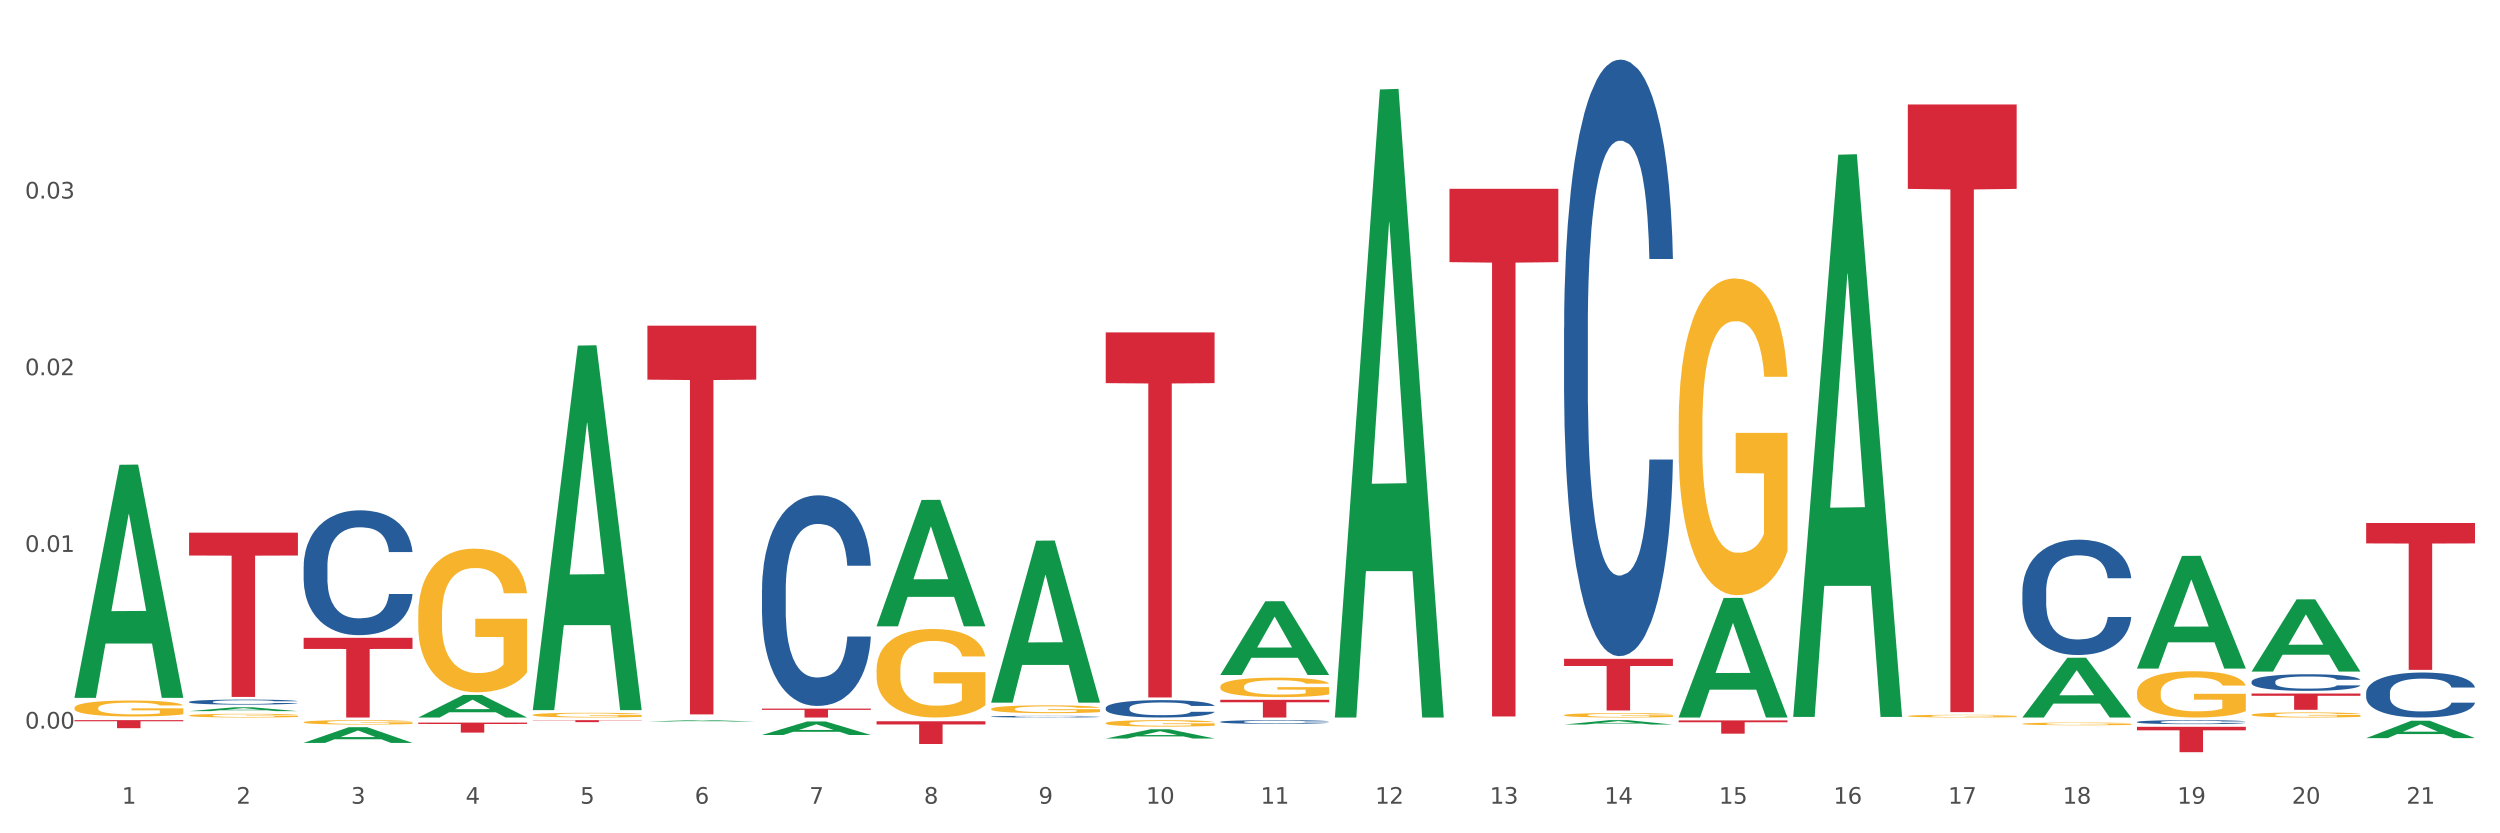
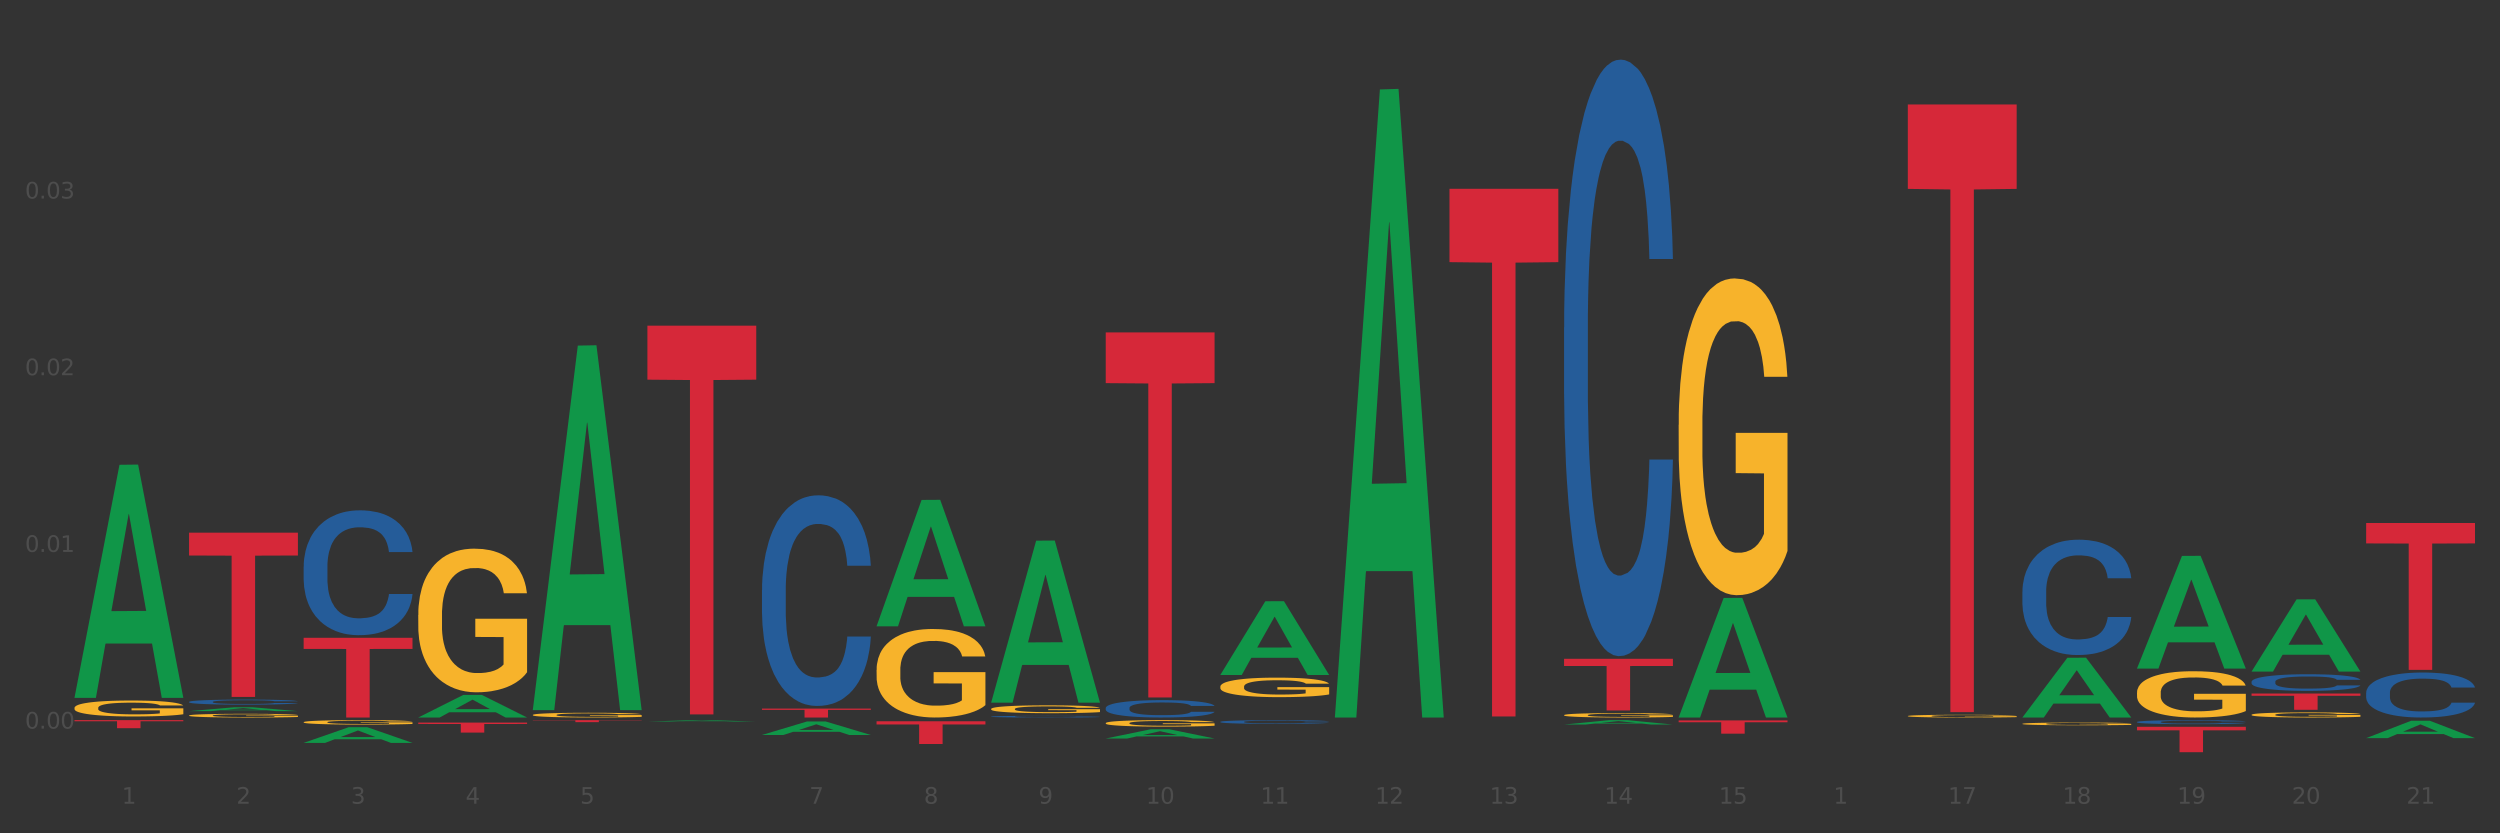
<svg xmlns="http://www.w3.org/2000/svg" xmlns:xlink="http://www.w3.org/1999/xlink" width="1080pt" height="360pt" viewBox="0 0 1080 360" version="1.1">
  <rect x="0" y="0" width="1080" height="360" fill="#333333" stroke="none" />
  <defs>
    <style type="text/css">*{stroke-linejoin: round; stroke-linecap: butt}</style>
  </defs>
  <g id="figure_1">
    <g id="patch_1">
-       <path d="M 0 360  L 1080 360  L 1080 0  L 0 0  z " style="fill: #ffffff; stroke: #ffffff; stroke-linejoin: miter" />
-     </g>
+       </g>
    <g id="axes_1">
      <g id="matplotlib.axis_1">
        <g id="xtick_1">
          <g id="text_1">
            <g style="fill: #4d4d4d" transform="translate(52.633 347.204) scale(0.096 -0.096)">
              <defs>
                <path id="DejaVuSans-31" d="M 794 531  L 1825 531  L 1825 4091  L 703 3866  L 703 4441  L 1819 4666  L 2450 4666  L 2450 531  L 3481 531  L 3481 0  L 794 0  L 794 531  z " transform="scale(0.016)" />
              </defs>
              <use xlink:href="#DejaVuSans-31" />
            </g>
          </g>
        </g>
        <g id="xtick_2">
          <g id="text_2">
            <g style="fill: #4d4d4d" transform="translate(102.133 347.204) scale(0.096 -0.096)">
              <defs>
                <path id="DejaVuSans-32" d="M 1228 531  L 3431 531  L 3431 0  L 469 0  L 469 531  Q 828 903 1448 1529  Q 2069 2156 2228 2338  Q 2531 2678 2651 2914  Q 2772 3150 2772 3378  Q 2772 3750 2511 3984  Q 2250 4219 1831 4219  Q 1534 4219 1204 4116  Q 875 4013 500 3803  L 500 4441  Q 881 4594 1212 4672  Q 1544 4750 1819 4750  Q 2544 4750 2975 4387  Q 3406 4025 3406 3419  Q 3406 3131 3298 2873  Q 3191 2616 2906 2266  Q 2828 2175 2409 1742  Q 1991 1309 1228 531  z " transform="scale(0.016)" />
              </defs>
              <use xlink:href="#DejaVuSans-32" />
            </g>
          </g>
        </g>
        <g id="xtick_3">
          <g id="text_3">
            <g style="fill: #4d4d4d" transform="translate(151.633 347.204) scale(0.096 -0.096)">
              <defs>
                <path id="DejaVuSans-33" d="M 2597 2516  Q 3050 2419 3304 2112  Q 3559 1806 3559 1356  Q 3559 666 3084 287  Q 2609 -91 1734 -91  Q 1441 -91 1130 -33  Q 819 25 488 141  L 488 750  Q 750 597 1062 519  Q 1375 441 1716 441  Q 2309 441 2620 675  Q 2931 909 2931 1356  Q 2931 1769 2642 2001  Q 2353 2234 1838 2234  L 1294 2234  L 1294 2753  L 1863 2753  Q 2328 2753 2575 2939  Q 2822 3125 2822 3475  Q 2822 3834 2567 4026  Q 2313 4219 1838 4219  Q 1578 4219 1281 4162  Q 984 4106 628 3988  L 628 4550  Q 988 4650 1302 4700  Q 1616 4750 1894 4750  Q 2613 4750 3031 4423  Q 3450 4097 3450 3541  Q 3450 3153 3228 2886  Q 3006 2619 2597 2516  z " transform="scale(0.016)" />
              </defs>
              <use xlink:href="#DejaVuSans-33" />
            </g>
          </g>
        </g>
        <g id="xtick_4">
          <g id="text_4">
            <g style="fill: #4d4d4d" transform="translate(201.133 347.204) scale(0.096 -0.096)">
              <defs>
                <path id="DejaVuSans-34" d="M 2419 4116  L 825 1625  L 2419 1625  L 2419 4116  z M 2253 4666  L 3047 4666  L 3047 1625  L 3713 1625  L 3713 1100  L 3047 1100  L 3047 0  L 2419 0  L 2419 1100  L 313 1100  L 313 1709  L 2253 4666  z " transform="scale(0.016)" />
              </defs>
              <use xlink:href="#DejaVuSans-34" />
            </g>
          </g>
        </g>
        <g id="xtick_5">
          <g id="text_5">
            <g style="fill: #4d4d4d" transform="translate(250.633 347.204) scale(0.096 -0.096)">
              <defs>
                <path id="DejaVuSans-35" d="M 691 4666  L 3169 4666  L 3169 4134  L 1269 4134  L 1269 2991  Q 1406 3038 1543 3061  Q 1681 3084 1819 3084  Q 2600 3084 3056 2656  Q 3513 2228 3513 1497  Q 3513 744 3044 326  Q 2575 -91 1722 -91  Q 1428 -91 1123 -41  Q 819 9 494 109  L 494 744  Q 775 591 1075 516  Q 1375 441 1709 441  Q 2250 441 2565 725  Q 2881 1009 2881 1497  Q 2881 1984 2565 2268  Q 2250 2553 1709 2553  Q 1456 2553 1204 2497  Q 953 2441 691 2322  L 691 4666  z " transform="scale(0.016)" />
              </defs>
              <use xlink:href="#DejaVuSans-35" />
            </g>
          </g>
        </g>
        <g id="xtick_6">
          <g id="text_6">
            <g style="fill: #4d4d4d" transform="translate(300.134 347.204) scale(0.096 -0.096)">
              <defs>
-                 <path id="DejaVuSans-36" d="M 2113 2584  Q 1688 2584 1439 2293  Q 1191 2003 1191 1497  Q 1191 994 1439 701  Q 1688 409 2113 409  Q 2538 409 2786 701  Q 3034 994 3034 1497  Q 3034 2003 2786 2293  Q 2538 2584 2113 2584  z M 3366 4563  L 3366 3988  Q 3128 4100 2886 4159  Q 2644 4219 2406 4219  Q 1781 4219 1451 3797  Q 1122 3375 1075 2522  Q 1259 2794 1537 2939  Q 1816 3084 2150 3084  Q 2853 3084 3261 2657  Q 3669 2231 3669 1497  Q 3669 778 3244 343  Q 2819 -91 2113 -91  Q 1303 -91 875 529  Q 447 1150 447 2328  Q 447 3434 972 4092  Q 1497 4750 2381 4750  Q 2619 4750 2861 4703  Q 3103 4656 3366 4563  z " transform="scale(0.016)" />
-               </defs>
+                 </defs>
              <use xlink:href="#DejaVuSans-36" />
            </g>
          </g>
        </g>
        <g id="xtick_7">
          <g id="text_7">
            <g style="fill: #4d4d4d" transform="translate(349.634 347.204) scale(0.096 -0.096)">
              <defs>
                <path id="DejaVuSans-37" d="M 525 4666  L 3525 4666  L 3525 4397  L 1831 0  L 1172 0  L 2766 4134  L 525 4134  L 525 4666  z " transform="scale(0.016)" />
              </defs>
              <use xlink:href="#DejaVuSans-37" />
            </g>
          </g>
        </g>
        <g id="xtick_8">
          <g id="text_8">
            <g style="fill: #4d4d4d" transform="translate(399.134 347.204) scale(0.096 -0.096)">
              <defs>
                <path id="DejaVuSans-38" d="M 2034 2216  Q 1584 2216 1326 1975  Q 1069 1734 1069 1313  Q 1069 891 1326 650  Q 1584 409 2034 409  Q 2484 409 2743 651  Q 3003 894 3003 1313  Q 3003 1734 2745 1975  Q 2488 2216 2034 2216  z M 1403 2484  Q 997 2584 770 2862  Q 544 3141 544 3541  Q 544 4100 942 4425  Q 1341 4750 2034 4750  Q 2731 4750 3128 4425  Q 3525 4100 3525 3541  Q 3525 3141 3298 2862  Q 3072 2584 2669 2484  Q 3125 2378 3379 2068  Q 3634 1759 3634 1313  Q 3634 634 3220 271  Q 2806 -91 2034 -91  Q 1263 -91 848 271  Q 434 634 434 1313  Q 434 1759 690 2068  Q 947 2378 1403 2484  z M 1172 3481  Q 1172 3119 1398 2916  Q 1625 2713 2034 2713  Q 2441 2713 2670 2916  Q 2900 3119 2900 3481  Q 2900 3844 2670 4047  Q 2441 4250 2034 4250  Q 1625 4250 1398 4047  Q 1172 3844 1172 3481  z " transform="scale(0.016)" />
              </defs>
              <use xlink:href="#DejaVuSans-38" />
            </g>
          </g>
        </g>
        <g id="xtick_9">
          <g id="text_9">
            <g style="fill: #4d4d4d" transform="translate(448.634 347.204) scale(0.096 -0.096)">
              <defs>
                <path id="DejaVuSans-39" d="M 703 97  L 703 672  Q 941 559 1184 500  Q 1428 441 1663 441  Q 2288 441 2617 861  Q 2947 1281 2994 2138  Q 2813 1869 2534 1725  Q 2256 1581 1919 1581  Q 1219 1581 811 2004  Q 403 2428 403 3163  Q 403 3881 828 4315  Q 1253 4750 1959 4750  Q 2769 4750 3195 4129  Q 3622 3509 3622 2328  Q 3622 1225 3098 567  Q 2575 -91 1691 -91  Q 1453 -91 1209 -44  Q 966 3 703 97  z M 1959 2075  Q 2384 2075 2632 2365  Q 2881 2656 2881 3163  Q 2881 3666 2632 3958  Q 2384 4250 1959 4250  Q 1534 4250 1286 3958  Q 1038 3666 1038 3163  Q 1038 2656 1286 2365  Q 1534 2075 1959 2075  z " transform="scale(0.016)" />
              </defs>
              <use xlink:href="#DejaVuSans-39" />
            </g>
          </g>
        </g>
        <g id="xtick_10">
          <g id="text_10">
            <g style="fill: #4d4d4d" transform="translate(495.079 347.204) scale(0.096 -0.096)">
              <defs>
                <path id="DejaVuSans-30" d="M 2034 4250  Q 1547 4250 1301 3770  Q 1056 3291 1056 2328  Q 1056 1369 1301 889  Q 1547 409 2034 409  Q 2525 409 2770 889  Q 3016 1369 3016 2328  Q 3016 3291 2770 3770  Q 2525 4250 2034 4250  z M 2034 4750  Q 2819 4750 3233 4129  Q 3647 3509 3647 2328  Q 3647 1150 3233 529  Q 2819 -91 2034 -91  Q 1250 -91 836 529  Q 422 1150 422 2328  Q 422 3509 836 4129  Q 1250 4750 2034 4750  z " transform="scale(0.016)" />
              </defs>
              <use xlink:href="#DejaVuSans-31" />
              <use xlink:href="#DejaVuSans-30" transform="translate(63.623 0)" />
            </g>
          </g>
        </g>
        <g id="xtick_11">
          <g id="text_11">
            <g style="fill: #4d4d4d" transform="translate(544.58 347.204) scale(0.096 -0.096)">
              <use xlink:href="#DejaVuSans-31" />
              <use xlink:href="#DejaVuSans-31" transform="translate(63.623 0)" />
            </g>
          </g>
        </g>
        <g id="xtick_12">
          <g id="text_12">
            <g style="fill: #4d4d4d" transform="translate(594.08 347.204) scale(0.096 -0.096)">
              <use xlink:href="#DejaVuSans-31" />
              <use xlink:href="#DejaVuSans-32" transform="translate(63.623 0)" />
            </g>
          </g>
        </g>
        <g id="xtick_13">
          <g id="text_13">
            <g style="fill: #4d4d4d" transform="translate(643.58 347.204) scale(0.096 -0.096)">
              <use xlink:href="#DejaVuSans-31" />
              <use xlink:href="#DejaVuSans-33" transform="translate(63.623 0)" />
            </g>
          </g>
        </g>
        <g id="xtick_14">
          <g id="text_14">
            <g style="fill: #4d4d4d" transform="translate(693.08 347.204) scale(0.096 -0.096)">
              <use xlink:href="#DejaVuSans-31" />
              <use xlink:href="#DejaVuSans-34" transform="translate(63.623 0)" />
            </g>
          </g>
        </g>
        <g id="xtick_15">
          <g id="text_15">
            <g style="fill: #4d4d4d" transform="translate(742.58 347.204) scale(0.096 -0.096)">
              <use xlink:href="#DejaVuSans-31" />
              <use xlink:href="#DejaVuSans-35" transform="translate(63.623 0)" />
            </g>
          </g>
        </g>
        <g id="xtick_16">
          <g id="text_16">
            <g style="fill: #4d4d4d" transform="translate(792.08 347.204) scale(0.096 -0.096)">
              <use xlink:href="#DejaVuSans-31" />
              <use xlink:href="#DejaVuSans-36" transform="translate(63.623 0)" />
            </g>
          </g>
        </g>
        <g id="xtick_17">
          <g id="text_17">
            <g style="fill: #4d4d4d" transform="translate(841.58 347.204) scale(0.096 -0.096)">
              <use xlink:href="#DejaVuSans-31" />
              <use xlink:href="#DejaVuSans-37" transform="translate(63.623 0)" />
            </g>
          </g>
        </g>
        <g id="xtick_18">
          <g id="text_18">
            <g style="fill: #4d4d4d" transform="translate(891.08 347.204) scale(0.096 -0.096)">
              <use xlink:href="#DejaVuSans-31" />
              <use xlink:href="#DejaVuSans-38" transform="translate(63.623 0)" />
            </g>
          </g>
        </g>
        <g id="xtick_19">
          <g id="text_19">
            <g style="fill: #4d4d4d" transform="translate(940.58 347.204) scale(0.096 -0.096)">
              <use xlink:href="#DejaVuSans-31" />
              <use xlink:href="#DejaVuSans-39" transform="translate(63.623 0)" />
            </g>
          </g>
        </g>
        <g id="xtick_20">
          <g id="text_20">
            <g style="fill: #4d4d4d" transform="translate(990.08 347.204) scale(0.096 -0.096)">
              <use xlink:href="#DejaVuSans-32" />
              <use xlink:href="#DejaVuSans-30" transform="translate(63.623 0)" />
            </g>
          </g>
        </g>
        <g id="xtick_21">
          <g id="text_21">
            <g style="fill: #4d4d4d" transform="translate(1039.58 347.204) scale(0.096 -0.096)">
              <use xlink:href="#DejaVuSans-32" />
              <use xlink:href="#DejaVuSans-31" transform="translate(63.623 0)" />
            </g>
          </g>
        </g>
        <g id="xtick_22" />
        <g id="xtick_23" />
        <g id="xtick_24" />
        <g id="xtick_25" />
        <g id="xtick_26" />
        <g id="xtick_27" />
        <g id="xtick_28" />
        <g id="xtick_29" />
        <g id="xtick_30" />
        <g id="xtick_31" />
        <g id="xtick_32" />
        <g id="xtick_33" />
        <g id="xtick_34" />
        <g id="xtick_35" />
        <g id="xtick_36" />
        <g id="xtick_37" />
        <g id="xtick_38" />
        <g id="xtick_39" />
        <g id="xtick_40" />
        <g id="xtick_41" />
      </g>
      <g id="matplotlib.axis_2">
        <g id="ytick_1">
          <g id="text_22">
            <g style="fill: #4d4d4d" transform="translate(10.8 314.752) scale(0.096 -0.096)">
              <defs>
                <path id="DejaVuSans-2e" d="M 684 794  L 1344 794  L 1344 0  L 684 0  L 684 794  z " transform="scale(0.016)" />
              </defs>
              <use xlink:href="#DejaVuSans-30" />
              <use xlink:href="#DejaVuSans-2e" transform="translate(63.623 0)" />
              <use xlink:href="#DejaVuSans-30" transform="translate(95.41 0)" />
              <use xlink:href="#DejaVuSans-30" transform="translate(159.033 0)" />
            </g>
          </g>
        </g>
        <g id="ytick_2">
          <g id="text_23">
            <g style="fill: #4d4d4d" transform="translate(10.8 238.423) scale(0.096 -0.096)">
              <use xlink:href="#DejaVuSans-30" />
              <use xlink:href="#DejaVuSans-2e" transform="translate(63.623 0)" />
              <use xlink:href="#DejaVuSans-30" transform="translate(95.41 0)" />
              <use xlink:href="#DejaVuSans-31" transform="translate(159.033 0)" />
            </g>
          </g>
        </g>
        <g id="ytick_3">
          <g id="text_24">
            <g style="fill: #4d4d4d" transform="translate(10.8 162.095) scale(0.096 -0.096)">
              <use xlink:href="#DejaVuSans-30" />
              <use xlink:href="#DejaVuSans-2e" transform="translate(63.623 0)" />
              <use xlink:href="#DejaVuSans-30" transform="translate(95.41 0)" />
              <use xlink:href="#DejaVuSans-32" transform="translate(159.033 0)" />
            </g>
          </g>
        </g>
        <g id="ytick_4">
          <g id="text_25">
            <g style="fill: #4d4d4d" transform="translate(10.8 85.766) scale(0.096 -0.096)">
              <use xlink:href="#DejaVuSans-30" />
              <use xlink:href="#DejaVuSans-2e" transform="translate(63.623 0)" />
              <use xlink:href="#DejaVuSans-30" transform="translate(95.41 0)" />
              <use xlink:href="#DejaVuSans-33" transform="translate(159.033 0)" />
            </g>
          </g>
        </g>
        <g id="ytick_5" />
        <g id="ytick_6" />
        <g id="ytick_7" />
        <g id="ytick_8" />
      </g>
      <g id="PolyCollection_1">
        <path d="M 32.175 301.297  L 32.223 301.203  L 51.615 200.788  L 59.663 200.694  L 79.2 301.487  L 69.892 301.487  L 65.674 278.016  L 45.652 278.016  L 45.507 278.394  L 41.435 301.487  L 32.175 301.487  L 32.175 301.297  L 48.173 264.009  L 63.153 263.914  L 55.736 222.177  L 55.639 221.988  L 55.542 222.272  L 48.125 263.914  L 48.173 264.009  L 32.175 301.297  z " clip-path="url(#p2385b75c67)" style="fill: #109648" />
        <path d="M 725.175 183.513  L 725.231 183.388  L 725.231 178.888  L 725.342 175.014  L 725.897 165.641  L 726.73 157.892  L 727.34 153.767  L 727.951 150.393  L 728.673 147.018  L 729.561 143.519  L 731.171 138.395  L 732.17 135.77  L 733.392 133.021  L 735.613 129.021  L 737.223 126.772  L 738.888 124.897  L 741.609 122.647  L 743.385 121.647  L 745.273 120.898  L 747.549 120.398  L 749.27 120.273  L 753.046 120.648  L 756.266 121.772  L 757.82 122.647  L 759.819 124.147  L 760.874 125.147  L 762.595 127.147  L 764.372 129.771  L 765.593 132.021  L 767.425 136.27  L 768.813 140.519  L 770.09 145.769  L 770.756 149.393  L 771.256 152.768  L 771.7 156.642  L 772.144 162.766  L 762.151 162.766  L 761.762 158.392  L 761.152 154.267  L 760.263 150.268  L 759.486 147.768  L 758.154 144.644  L 756.932 142.644  L 755.655 141.144  L 754.101 139.895  L 752.879 139.27  L 751.158 138.77  L 747.771 138.895  L 745.495 139.895  L 743.941 141.144  L 742.941 142.269  L 742.053 143.519  L 741.054 145.269  L 739.888 147.893  L 739.055 150.268  L 738.222 153.267  L 737.556 156.267  L 736.945 159.766  L 736.445 163.516  L 736.057 167.39  L 735.724 172.139  L 735.446 180.013  L 735.446 197.136  L 735.557 201.01  L 735.835 206.134  L 736.168 210.009  L 736.723 214.633  L 737.223 217.757  L 738.167 222.257  L 739.221 226.006  L 740.054 228.381  L 740.887 230.38  L 742.331 233.13  L 743.941 235.38  L 745.329 236.754  L 747.216 238.004  L 748.493 238.504  L 749.604 238.754  L 752.324 238.754  L 754.267 238.379  L 756.432 237.504  L 758.098 236.379  L 759.486 235.005  L 761.041 232.755  L 762.04 230.63  L 762.04 204.509  L 749.826 204.384  L 749.826 187.012  L 772.2 187.012  L 772.2 238.004  L 771.256 240.629  L 770.201 243.003  L 769.091 245.128  L 767.425 247.753  L 765.427 250.252  L 763.65 252.002  L 761.762 253.502  L 759.542 254.876  L 756.655 256.126  L 754.878 256.626  L 752.657 257.001  L 750.048 257.126  L 747.771 256.876  L 745.551 256.251  L 743.219 255.126  L 740.943 253.502  L 739.221 251.877  L 737.5 249.877  L 735.668 247.253  L 734.225 244.753  L 733.114 242.503  L 731.893 239.629  L 730.56 235.879  L 729.561 232.505  L 728.673 229.006  L 727.729 224.506  L 727.063 220.632  L 726.396 215.758  L 726.008 212.133  L 725.564 206.509  L 725.231 198.635  L 725.175 183.513  z " clip-path="url(#p2385b75c67)" style="fill: #f7b32b" />
        <path d="M 675.675 308.938  L 675.731 308.936  L 675.731 308.873  L 675.842 308.819  L 676.397 308.689  L 677.23 308.581  L 677.84 308.523  L 678.451 308.476  L 679.173 308.429  L 680.061 308.381  L 681.671 308.309  L 682.67 308.273  L 683.892 308.234  L 686.113 308.179  L 687.723 308.147  L 689.388 308.121  L 692.109 308.09  L 693.885 308.076  L 695.773 308.065  L 698.049 308.058  L 699.77 308.057  L 703.546 308.062  L 706.766 308.078  L 708.32 308.09  L 710.319 308.111  L 711.374 308.125  L 713.095 308.152  L 714.872 308.189  L 716.093 308.22  L 717.925 308.28  L 719.313 308.339  L 720.59 308.412  L 721.256 308.462  L 721.756 308.509  L 722.2 308.563  L 722.644 308.649  L 712.651 308.649  L 712.262 308.588  L 711.652 308.53  L 710.763 308.475  L 709.986 308.44  L 708.654 308.396  L 707.432 308.368  L 706.155 308.347  L 704.601 308.33  L 703.379 308.321  L 701.658 308.314  L 698.271 308.316  L 695.995 308.33  L 694.441 308.347  L 693.441 308.363  L 692.553 308.381  L 691.554 308.405  L 690.388 308.441  L 689.555 308.475  L 688.722 308.516  L 688.056 308.558  L 687.445 308.607  L 686.945 308.659  L 686.557 308.713  L 686.224 308.779  L 685.946 308.889  L 685.946 309.127  L 686.057 309.181  L 686.335 309.253  L 686.668 309.307  L 687.223 309.371  L 687.723 309.415  L 688.667 309.477  L 689.721 309.53  L 690.554 309.563  L 691.387 309.591  L 692.831 309.629  L 694.441 309.66  L 695.829 309.679  L 697.716 309.697  L 698.993 309.704  L 700.104 309.707  L 702.824 309.707  L 704.767 309.702  L 706.932 309.69  L 708.598 309.674  L 709.986 309.655  L 711.541 309.624  L 712.54 309.594  L 712.54 309.23  L 700.326 309.228  L 700.326 308.986  L 722.7 308.986  L 722.7 309.697  L 721.756 309.733  L 720.701 309.766  L 719.591 309.796  L 717.925 309.833  L 715.927 309.867  L 714.15 309.892  L 712.262 309.913  L 710.042 309.932  L 707.155 309.949  L 705.378 309.956  L 703.157 309.961  L 700.548 309.963  L 698.271 309.96  L 696.051 309.951  L 693.719 309.935  L 691.443 309.913  L 689.721 309.89  L 688 309.862  L 686.168 309.826  L 684.725 309.791  L 683.614 309.759  L 682.393 309.719  L 681.06 309.667  L 680.061 309.62  L 679.173 309.571  L 678.229 309.509  L 677.563 309.455  L 676.896 309.387  L 676.508 309.336  L 676.064 309.258  L 675.731 309.148  L 675.675 308.938  z " clip-path="url(#p2385b75c67)" style="fill: #f7b32b" />
        <path d="M 527.175 296.633  L 527.231 296.625  L 527.231 296.348  L 527.342 296.11  L 527.897 295.532  L 528.73 295.055  L 529.34 294.801  L 529.951 294.594  L 530.673 294.386  L 531.561 294.17  L 533.171 293.855  L 534.17 293.693  L 535.392 293.524  L 537.613 293.277  L 539.223 293.139  L 540.888 293.023  L 543.609 292.885  L 545.385 292.823  L 547.273 292.777  L 549.549 292.746  L 551.27 292.739  L 555.046 292.762  L 558.266 292.831  L 559.82 292.885  L 561.819 292.977  L 562.874 293.039  L 564.595 293.162  L 566.372 293.324  L 567.593 293.462  L 569.425 293.724  L 570.813 293.986  L 572.09 294.309  L 572.756 294.532  L 573.256 294.74  L 573.7 294.978  L 574.144 295.355  L 564.151 295.355  L 563.762 295.086  L 563.152 294.832  L 562.263 294.586  L 561.486 294.432  L 560.154 294.239  L 558.932 294.116  L 557.655 294.024  L 556.101 293.947  L 554.879 293.909  L 553.158 293.878  L 549.771 293.885  L 547.495 293.947  L 545.941 294.024  L 544.941 294.093  L 544.053 294.17  L 543.054 294.278  L 541.888 294.44  L 541.055 294.586  L 540.222 294.771  L 539.556 294.955  L 538.945 295.171  L 538.445 295.402  L 538.057 295.64  L 537.724 295.933  L 537.446 296.417  L 537.446 297.472  L 537.557 297.71  L 537.835 298.026  L 538.168 298.265  L 538.723 298.549  L 539.223 298.742  L 540.167 299.019  L 541.221 299.25  L 542.054 299.396  L 542.887 299.519  L 544.331 299.688  L 545.941 299.827  L 547.329 299.912  L 549.216 299.988  L 550.493 300.019  L 551.604 300.035  L 554.324 300.035  L 556.267 300.012  L 558.432 299.958  L 560.098 299.888  L 561.486 299.804  L 563.041 299.665  L 564.04 299.534  L 564.04 297.926  L 551.826 297.918  L 551.826 296.848  L 574.2 296.848  L 574.2 299.988  L 573.256 300.15  L 572.201 300.296  L 571.091 300.427  L 569.425 300.589  L 567.427 300.743  L 565.65 300.85  L 563.762 300.943  L 561.542 301.027  L 558.655 301.104  L 556.878 301.135  L 554.657 301.158  L 552.048 301.166  L 549.771 301.151  L 547.551 301.112  L 545.219 301.043  L 542.943 300.943  L 541.221 300.843  L 539.5 300.72  L 537.668 300.558  L 536.225 300.404  L 535.114 300.266  L 533.893 300.089  L 532.56 299.858  L 531.561 299.65  L 530.673 299.434  L 529.729 299.157  L 529.063 298.919  L 528.396 298.619  L 528.008 298.395  L 527.564 298.049  L 527.231 297.564  L 527.175 296.633  z " clip-path="url(#p2385b75c67)" style="fill: #f7b32b" />
        <path d="M 81.675 303.203  L 81.731 303.201  L 81.731 303.145  L 81.897 303.069  L 82.509 302.93  L 83.287 302.825  L 84.621 302.701  L 85.344 302.65  L 86.289 302.592  L 88.234 302.498  L 90.457 302.419  L 92.014 302.375  L 93.181 302.347  L 95.794 302.298  L 97.294 302.276  L 98.851 302.258  L 100.185 302.246  L 102.408 302.232  L 104.187 302.226  L 106.244 302.224  L 107.967 302.226  L 110.246 302.234  L 113.581 302.258  L 114.859 302.272  L 116.582 302.296  L 118.361 302.327  L 119.806 302.359  L 121.474 302.405  L 123.197 302.465  L 124.865 302.54  L 126.032 302.61  L 126.977 302.683  L 127.811 302.773  L 128.422 302.87  L 128.7 302.952  L 118.528 302.952  L 118.25 302.878  L 117.694 302.799  L 117.138 302.745  L 116.527 302.701  L 115.582 302.652  L 114.748 302.62  L 113.359 302.582  L 112.08 302.558  L 111.024 302.544  L 109.745 302.532  L 107.022 302.52  L 105.076 302.52  L 103.853 302.524  L 102.353 302.534  L 101.074 302.548  L 99.573 302.572  L 98.406 302.598  L 97.239 302.632  L 96.572 302.656  L 95.571 302.699  L 94.904 302.735  L 94.015 302.797  L 93.515 302.841  L 92.625 302.954  L 92.236 303.038  L 92.069 303.095  L 91.958 303.159  L 91.958 303.469  L 92.292 303.609  L 92.57 303.668  L 93.014 303.736  L 93.848 303.823  L 95.071 303.909  L 96.349 303.971  L 97.406 304.008  L 98.406 304.036  L 99.407 304.058  L 100.63 304.078  L 101.63 304.09  L 103.131 304.102  L 104.91 304.108  L 106.299 304.108  L 109.134 304.098  L 110.412 304.088  L 111.635 304.074  L 112.969 304.052  L 114.026 304.028  L 114.637 304.01  L 115.638 303.973  L 116.416 303.933  L 117.083 303.887  L 117.527 303.847  L 118.028 303.788  L 118.417 303.72  L 118.528 303.684  L 128.7 303.684  L 128.478 303.756  L 128.089 303.825  L 127.31 303.919  L 126.699 303.973  L 125.754 304.038  L 124.753 304.094  L 123.364 304.156  L 122.085 304.201  L 120.751 304.241  L 119.306 304.277  L 116.694 304.327  L 115.749 304.341  L 113.748 304.365  L 112.191 304.378  L 109.912 304.392  L 107.578 304.4  L 105.132 304.402  L 102.964 304.398  L 100.574 304.386  L 99.073 304.374  L 97.406 304.357  L 95.46 304.329  L 93.626 304.295  L 91.903 304.255  L 90.291 304.209  L 88.79 304.158  L 86.844 304.072  L 85.399 303.989  L 84.343 303.911  L 83.62 303.845  L 82.898 303.762  L 82.509 303.704  L 81.897 303.565  L 81.675 303.435  L 81.675 303.203  z " clip-path="url(#p2385b75c67)" style="fill: #255c99" />
        <path d="M 131.175 244.696  L 131.231 244.647  L 131.231 243.267  L 131.397 241.396  L 132.009 237.947  L 132.787 235.337  L 134.121 232.282  L 134.844 231.002  L 135.789 229.573  L 137.734 227.258  L 139.957 225.287  L 141.514 224.204  L 142.681 223.514  L 145.294 222.283  L 146.794 221.741  L 148.351 221.297  L 149.685 221.002  L 151.908 220.657  L 153.687 220.509  L 155.744 220.46  L 157.467 220.509  L 159.746 220.706  L 163.081 221.297  L 164.359 221.642  L 166.082 222.233  L 167.861 223.021  L 169.306 223.81  L 170.974 224.943  L 172.697 226.42  L 174.365 228.292  L 175.532 230.016  L 176.477 231.839  L 177.311 234.056  L 177.922 236.469  L 178.2 238.489  L 168.028 238.489  L 167.75 236.667  L 167.194 234.696  L 166.638 233.366  L 166.027 232.282  L 165.082 231.051  L 164.248 230.263  L 162.859 229.327  L 161.58 228.736  L 160.524 228.391  L 159.245 228.095  L 156.522 227.8  L 154.576 227.8  L 153.353 227.898  L 151.853 228.144  L 150.574 228.489  L 149.073 229.08  L 147.906 229.721  L 146.739 230.558  L 146.072 231.149  L 145.071 232.233  L 144.404 233.12  L 143.515 234.647  L 143.015 235.731  L 142.125 238.538  L 141.736 240.607  L 141.569 242.036  L 141.458 243.612  L 141.458 251.297  L 141.792 254.745  L 142.07 256.223  L 142.514 257.898  L 143.348 260.065  L 144.571 262.183  L 145.849 263.71  L 146.906 264.646  L 147.906 265.336  L 148.907 265.878  L 150.13 266.37  L 151.13 266.666  L 152.631 266.962  L 154.41 267.109  L 155.799 267.109  L 158.634 266.863  L 159.912 266.617  L 161.135 266.272  L 162.469 265.73  L 163.526 265.139  L 164.137 264.696  L 165.137 263.76  L 165.916 262.774  L 166.583 261.642  L 167.027 260.656  L 167.528 259.178  L 167.917 257.504  L 168.028 256.617  L 178.2 256.617  L 177.978 258.39  L 177.589 260.114  L 176.81 262.43  L 176.199 263.76  L 175.254 265.385  L 174.253 266.765  L 172.864 268.292  L 171.585 269.425  L 170.251 270.41  L 168.806 271.297  L 166.194 272.528  L 165.249 272.873  L 163.248 273.464  L 161.691 273.809  L 159.412 274.154  L 157.078 274.351  L 154.632 274.4  L 152.464 274.301  L 150.074 274.006  L 148.573 273.71  L 146.906 273.267  L 144.96 272.577  L 143.126 271.74  L 141.403 270.755  L 139.791 269.622  L 138.29 268.341  L 136.344 266.223  L 134.899 264.154  L 133.843 262.233  L 133.12 260.607  L 132.398 258.538  L 132.009 257.11  L 131.397 253.661  L 131.175 250.459  L 131.175 244.696  z " clip-path="url(#p2385b75c67)" style="fill: #255c99" />
        <path d="M 329.175 254.864  L 329.231 254.781  L 329.231 252.454  L 329.397 249.296  L 330.009 243.479  L 330.787 239.074  L 332.121 233.922  L 332.844 231.761  L 333.789 229.351  L 335.734 225.445  L 337.957 222.121  L 339.514 220.293  L 340.681 219.13  L 343.294 217.052  L 344.794 216.138  L 346.351 215.39  L 347.685 214.891  L 349.908 214.31  L 351.687 214.06  L 353.744 213.977  L 355.467 214.06  L 357.746 214.393  L 361.081 215.39  L 362.359 215.972  L 364.082 216.969  L 365.861 218.299  L 367.306 219.628  L 368.974 221.54  L 370.697 224.033  L 372.365 227.191  L 373.532 230.099  L 374.477 233.174  L 375.311 236.914  L 375.922 240.986  L 376.2 244.393  L 366.028 244.393  L 365.75 241.318  L 365.194 237.994  L 364.638 235.75  L 364.027 233.922  L 363.082 231.844  L 362.248 230.515  L 360.859 228.936  L 359.58 227.939  L 358.524 227.357  L 357.245 226.858  L 354.522 226.36  L 352.576 226.36  L 351.353 226.526  L 349.853 226.941  L 348.574 227.523  L 347.073 228.52  L 345.906 229.601  L 344.739 231.013  L 344.072 232.011  L 343.071 233.839  L 342.404 235.335  L 341.515 237.911  L 341.015 239.739  L 340.125 244.476  L 339.736 247.966  L 339.569 250.376  L 339.458 253.036  L 339.458 266  L 339.792 271.817  L 340.07 274.31  L 340.514 277.135  L 341.348 280.792  L 342.571 284.365  L 343.849 286.941  L 344.906 288.52  L 345.906 289.684  L 346.907 290.598  L 348.13 291.429  L 349.13 291.928  L 350.631 292.426  L 352.41 292.676  L 353.799 292.676  L 356.634 292.26  L 357.913 291.844  L 359.135 291.263  L 360.469 290.349  L 361.526 289.351  L 362.137 288.603  L 363.137 287.025  L 363.916 285.362  L 364.583 283.451  L 365.027 281.789  L 365.528 279.296  L 365.917 276.47  L 366.028 274.975  L 376.2 274.975  L 375.978 277.966  L 375.589 280.875  L 374.81 284.781  L 374.199 287.025  L 373.254 289.767  L 372.253 292.094  L 370.864 294.67  L 369.585 296.581  L 368.251 298.243  L 366.806 299.739  L 364.194 301.817  L 363.249 302.399  L 361.248 303.396  L 359.691 303.977  L 357.412 304.559  L 355.078 304.892  L 352.632 304.975  L 350.464 304.808  L 348.074 304.31  L 346.573 303.811  L 344.906 303.063  L 342.96 301.9  L 341.126 300.487  L 339.403 298.825  L 337.791 296.914  L 336.29 294.753  L 334.344 291.18  L 332.899 287.689  L 331.843 284.448  L 331.12 281.706  L 330.398 278.216  L 330.009 275.806  L 329.397 269.988  L 329.175 264.587  L 329.175 254.864  z " clip-path="url(#p2385b75c67)" style="fill: #255c99" />
-         <path d="M 428.175 309.565  L 428.231 309.564  L 428.231 309.546  L 428.397 309.521  L 429.009 309.475  L 429.787 309.44  L 431.121 309.399  L 431.844 309.382  L 432.789 309.362  L 434.734 309.331  L 436.957 309.305  L 438.514 309.29  L 439.681 309.281  L 442.294 309.265  L 443.794 309.257  L 445.351 309.252  L 446.685 309.248  L 448.908 309.243  L 450.687 309.241  L 452.744 309.24  L 454.467 309.241  L 456.746 309.244  L 460.081 309.252  L 461.359 309.256  L 463.082 309.264  L 464.861 309.275  L 466.306 309.285  L 467.974 309.3  L 469.697 309.32  L 471.365 309.345  L 472.532 309.368  L 473.477 309.393  L 474.311 309.422  L 474.922 309.455  L 475.2 309.482  L 465.028 309.482  L 464.75 309.457  L 464.194 309.431  L 463.638 309.413  L 463.027 309.399  L 462.082 309.382  L 461.248 309.372  L 459.859 309.359  L 458.58 309.351  L 457.524 309.347  L 456.245 309.343  L 453.522 309.339  L 451.576 309.339  L 450.353 309.34  L 448.853 309.343  L 447.574 309.348  L 446.073 309.356  L 444.906 309.364  L 443.739 309.376  L 443.072 309.384  L 442.071 309.398  L 441.404 309.41  L 440.515 309.43  L 440.015 309.445  L 439.125 309.483  L 438.736 309.51  L 438.569 309.529  L 438.458 309.551  L 438.458 309.654  L 438.792 309.7  L 439.07 309.72  L 439.514 309.742  L 440.348 309.771  L 441.571 309.799  L 442.849 309.82  L 443.906 309.832  L 444.906 309.842  L 445.907 309.849  L 447.13 309.856  L 448.13 309.859  L 449.631 309.863  L 451.41 309.865  L 452.799 309.865  L 455.634 309.862  L 456.913 309.859  L 458.135 309.854  L 459.469 309.847  L 460.526 309.839  L 461.137 309.833  L 462.137 309.821  L 462.916 309.807  L 463.583 309.792  L 464.027 309.779  L 464.528 309.759  L 464.917 309.737  L 465.028 309.725  L 475.2 309.725  L 474.978 309.749  L 474.589 309.772  L 473.81 309.803  L 473.199 309.821  L 472.254 309.842  L 471.253 309.861  L 469.864 309.881  L 468.585 309.896  L 467.251 309.91  L 465.806 309.922  L 463.194 309.938  L 462.249 309.943  L 460.248 309.951  L 458.691 309.955  L 456.412 309.96  L 454.078 309.962  L 451.632 309.963  L 449.464 309.962  L 447.074 309.958  L 445.573 309.954  L 443.906 309.948  L 441.96 309.939  L 440.126 309.927  L 438.403 309.914  L 436.791 309.899  L 435.29 309.882  L 433.344 309.854  L 431.899 309.826  L 430.843 309.8  L 430.12 309.778  L 429.398 309.751  L 429.009 309.731  L 428.397 309.685  L 428.175 309.642  L 428.175 309.565  z " clip-path="url(#p2385b75c67)" style="fill: #255c99" />
+         <path d="M 428.175 309.565  L 428.231 309.564  L 428.231 309.546  L 428.397 309.521  L 429.009 309.475  L 429.787 309.44  L 431.121 309.399  L 431.844 309.382  L 432.789 309.362  L 434.734 309.331  L 436.957 309.305  L 438.514 309.29  L 439.681 309.281  L 442.294 309.265  L 443.794 309.257  L 445.351 309.252  L 446.685 309.248  L 448.908 309.243  L 450.687 309.241  L 452.744 309.24  L 454.467 309.241  L 456.746 309.244  L 460.081 309.252  L 461.359 309.256  L 463.082 309.264  L 464.861 309.275  L 466.306 309.285  L 467.974 309.3  L 469.697 309.32  L 471.365 309.345  L 472.532 309.368  L 473.477 309.393  L 474.311 309.422  L 474.922 309.455  L 475.2 309.482  L 465.028 309.482  L 464.75 309.457  L 464.194 309.431  L 463.638 309.413  L 463.027 309.399  L 462.082 309.382  L 461.248 309.372  L 459.859 309.359  L 458.58 309.351  L 457.524 309.347  L 456.245 309.343  L 453.522 309.339  L 451.576 309.339  L 450.353 309.34  L 448.853 309.343  L 447.574 309.348  L 446.073 309.356  L 444.906 309.364  L 443.739 309.376  L 443.072 309.384  L 442.071 309.398  L 441.404 309.41  L 440.515 309.43  L 440.015 309.445  L 439.125 309.483  L 438.736 309.51  L 438.569 309.529  L 438.458 309.551  L 438.458 309.654  L 438.792 309.7  L 439.07 309.72  L 439.514 309.742  L 440.348 309.771  L 441.571 309.799  L 442.849 309.82  L 443.906 309.832  L 444.906 309.842  L 445.907 309.849  L 447.13 309.856  L 448.13 309.859  L 449.631 309.863  L 451.41 309.865  L 452.799 309.865  L 455.634 309.862  L 456.913 309.859  L 458.135 309.854  L 459.469 309.847  L 460.526 309.839  L 461.137 309.833  L 462.137 309.821  L 462.916 309.807  L 463.583 309.792  L 464.027 309.779  L 464.528 309.759  L 464.917 309.737  L 465.028 309.725  L 475.2 309.725  L 474.978 309.749  L 474.589 309.772  L 473.81 309.803  L 473.199 309.821  L 472.254 309.842  L 471.253 309.861  L 469.864 309.881  L 468.585 309.896  L 467.251 309.91  L 465.806 309.922  L 463.194 309.938  L 462.249 309.943  L 460.248 309.951  L 458.691 309.955  L 454.078 309.962  L 451.632 309.963  L 449.464 309.962  L 447.074 309.958  L 445.573 309.954  L 443.906 309.948  L 441.96 309.939  L 440.126 309.927  L 438.403 309.914  L 436.791 309.899  L 435.29 309.882  L 433.344 309.854  L 431.899 309.826  L 430.843 309.8  L 430.12 309.778  L 429.398 309.751  L 429.009 309.731  L 428.397 309.685  L 428.175 309.642  L 428.175 309.565  z " clip-path="url(#p2385b75c67)" style="fill: #255c99" />
        <path d="M 824.175 309.327  L 824.231 309.326  L 824.231 309.287  L 824.342 309.254  L 824.897 309.173  L 825.73 309.106  L 826.34 309.07  L 826.951 309.041  L 827.673 309.012  L 828.561 308.982  L 830.171 308.938  L 831.17 308.915  L 832.392 308.891  L 834.613 308.857  L 836.223 308.837  L 837.888 308.821  L 840.609 308.802  L 842.385 308.793  L 844.273 308.787  L 846.549 308.782  L 848.27 308.781  L 852.046 308.784  L 855.266 308.794  L 856.82 308.802  L 858.819 308.815  L 859.874 308.823  L 861.595 308.84  L 863.372 308.863  L 864.593 308.883  L 866.425 308.919  L 867.813 308.956  L 869.09 309.001  L 869.756 309.033  L 870.256 309.062  L 870.7 309.095  L 871.144 309.148  L 861.151 309.148  L 860.762 309.11  L 860.152 309.075  L 859.263 309.04  L 858.486 309.019  L 857.154 308.992  L 855.932 308.974  L 854.655 308.961  L 853.101 308.951  L 851.879 308.945  L 850.158 308.941  L 846.771 308.942  L 844.495 308.951  L 842.941 308.961  L 841.941 308.971  L 841.053 308.982  L 840.054 308.997  L 838.888 309.02  L 838.055 309.04  L 837.222 309.066  L 836.556 309.092  L 835.945 309.122  L 835.445 309.155  L 835.057 309.188  L 834.724 309.229  L 834.446 309.297  L 834.446 309.445  L 834.557 309.478  L 834.835 309.523  L 835.168 309.556  L 835.723 309.596  L 836.223 309.623  L 837.167 309.662  L 838.221 309.694  L 839.054 309.715  L 839.887 309.732  L 841.331 309.756  L 842.941 309.775  L 844.329 309.787  L 846.216 309.798  L 847.493 309.802  L 848.604 309.804  L 851.324 309.804  L 853.267 309.801  L 855.432 309.794  L 857.098 309.784  L 858.486 309.772  L 860.041 309.753  L 861.04 309.734  L 861.04 309.509  L 848.826 309.508  L 848.826 309.358  L 871.2 309.358  L 871.2 309.798  L 870.256 309.821  L 869.201 309.841  L 868.091 309.859  L 866.425 309.882  L 864.427 309.904  L 862.65 309.919  L 860.762 309.932  L 858.542 309.944  L 855.655 309.954  L 853.878 309.959  L 851.657 309.962  L 849.048 309.963  L 846.771 309.961  L 844.551 309.956  L 842.219 309.946  L 839.943 309.932  L 838.221 309.918  L 836.5 309.901  L 834.668 309.878  L 833.225 309.856  L 832.114 309.837  L 830.893 309.812  L 829.56 309.78  L 828.561 309.75  L 827.673 309.72  L 826.729 309.681  L 826.063 309.648  L 825.396 309.606  L 825.008 309.575  L 824.564 309.526  L 824.231 309.458  L 824.175 309.327  z " clip-path="url(#p2385b75c67)" style="fill: #f7b32b" />
        <path d="M 477.675 305.828  L 477.731 305.822  L 477.731 305.63  L 477.897 305.369  L 478.509 304.889  L 479.287 304.526  L 480.621 304.1  L 481.344 303.922  L 482.289 303.723  L 484.234 303.401  L 486.457 303.127  L 488.014 302.976  L 489.181 302.88  L 491.794 302.708  L 493.294 302.633  L 494.851 302.571  L 496.185 302.53  L 498.408 302.482  L 500.187 302.462  L 502.244 302.455  L 503.967 302.462  L 506.246 302.489  L 509.581 302.571  L 510.859 302.619  L 512.582 302.702  L 514.361 302.811  L 515.806 302.921  L 517.474 303.079  L 519.197 303.284  L 520.865 303.545  L 522.032 303.785  L 522.977 304.039  L 523.811 304.347  L 524.422 304.683  L 524.7 304.964  L 514.528 304.964  L 514.25 304.711  L 513.694 304.436  L 513.138 304.251  L 512.527 304.1  L 511.582 303.929  L 510.748 303.819  L 509.359 303.689  L 508.08 303.607  L 507.024 303.559  L 505.745 303.518  L 503.022 303.476  L 501.076 303.476  L 499.853 303.49  L 498.353 303.524  L 497.074 303.572  L 495.573 303.655  L 494.406 303.744  L 493.239 303.86  L 492.572 303.943  L 491.571 304.094  L 490.904 304.217  L 490.015 304.43  L 489.515 304.58  L 488.625 304.971  L 488.236 305.259  L 488.069 305.458  L 487.958 305.678  L 487.958 306.747  L 488.292 307.227  L 488.57 307.433  L 489.014 307.666  L 489.848 307.968  L 491.071 308.263  L 492.349 308.475  L 493.406 308.605  L 494.406 308.701  L 495.407 308.777  L 496.63 308.845  L 497.63 308.887  L 499.131 308.928  L 500.91 308.948  L 502.299 308.948  L 505.134 308.914  L 506.413 308.88  L 507.635 308.832  L 508.969 308.756  L 510.026 308.674  L 510.637 308.612  L 511.637 308.482  L 512.416 308.345  L 513.083 308.187  L 513.527 308.05  L 514.028 307.844  L 514.417 307.611  L 514.528 307.488  L 524.7 307.488  L 524.478 307.735  L 524.089 307.975  L 523.31 308.297  L 522.699 308.482  L 521.754 308.708  L 520.753 308.9  L 519.364 309.113  L 518.085 309.271  L 516.751 309.408  L 515.306 309.531  L 512.694 309.703  L 511.749 309.751  L 509.748 309.833  L 508.191 309.881  L 505.912 309.929  L 503.578 309.956  L 501.132 309.963  L 498.964 309.949  L 496.574 309.908  L 495.073 309.867  L 493.406 309.805  L 491.46 309.709  L 489.626 309.593  L 487.903 309.456  L 486.291 309.298  L 484.79 309.12  L 482.844 308.825  L 481.399 308.537  L 480.343 308.269  L 479.62 308.043  L 478.898 307.755  L 478.509 307.556  L 477.897 307.076  L 477.675 306.631  L 477.675 305.828  z " clip-path="url(#p2385b75c67)" style="fill: #255c99" />
        <path d="M 675.675 141.551  L 675.731 141.315  L 675.731 134.726  L 675.897 125.782  L 676.509 109.308  L 677.287 96.835  L 678.621 82.243  L 679.344 76.124  L 680.289 69.299  L 682.234 58.238  L 684.457 48.824  L 686.014 43.646  L 687.181 40.351  L 689.794 34.467  L 691.294 31.879  L 692.851 29.76  L 694.185 28.348  L 696.408 26.701  L 698.187 25.995  L 700.244 25.759  L 701.967 25.995  L 704.246 26.936  L 707.581 29.76  L 708.859 31.408  L 710.582 34.232  L 712.361 37.998  L 713.806 41.763  L 715.474 47.176  L 717.197 54.237  L 718.865 63.18  L 720.032 71.417  L 720.977 80.125  L 721.811 90.716  L 722.422 102.248  L 722.7 111.897  L 712.528 111.897  L 712.25 103.189  L 711.694 93.775  L 711.138 87.421  L 710.527 82.243  L 709.582 76.359  L 708.748 72.594  L 707.359 68.122  L 706.08 65.298  L 705.024 63.651  L 703.745 62.238  L 701.022 60.826  L 699.076 60.826  L 697.853 61.297  L 696.353 62.474  L 695.074 64.121  L 693.573 66.945  L 692.406 70.005  L 691.239 74.006  L 690.572 76.83  L 689.571 82.008  L 688.904 86.244  L 688.015 93.54  L 687.515 98.717  L 686.625 112.132  L 686.236 122.017  L 686.069 128.842  L 685.958 136.373  L 685.958 173.087  L 686.292 189.562  L 686.57 196.622  L 687.014 204.624  L 687.848 214.979  L 689.071 225.099  L 690.349 232.395  L 691.406 236.867  L 692.406 240.162  L 693.407 242.751  L 694.63 245.104  L 695.63 246.516  L 697.131 247.928  L 698.91 248.634  L 700.299 248.634  L 703.134 247.458  L 704.413 246.281  L 705.635 244.633  L 706.969 242.045  L 708.026 239.22  L 708.637 237.102  L 709.638 232.631  L 710.416 227.924  L 711.083 222.511  L 711.527 217.804  L 712.028 210.743  L 712.417 202.741  L 712.528 198.505  L 722.7 198.505  L 722.478 206.978  L 722.089 215.215  L 721.31 226.276  L 720.699 232.631  L 719.754 240.397  L 718.753 246.987  L 717.364 254.283  L 716.085 259.696  L 714.751 264.403  L 713.306 268.639  L 710.694 274.523  L 709.749 276.17  L 707.748 278.994  L 706.191 280.642  L 703.912 282.289  L 701.578 283.23  L 699.132 283.466  L 696.964 282.995  L 694.574 281.583  L 693.073 280.171  L 691.406 278.053  L 689.46 274.758  L 687.626 270.757  L 685.903 266.05  L 684.291 260.637  L 682.79 254.518  L 680.844 244.398  L 679.399 234.513  L 678.343 225.335  L 677.62 217.568  L 676.898 207.684  L 676.509 200.859  L 675.897 184.384  L 675.675 169.087  L 675.675 141.551  z " clip-path="url(#p2385b75c67)" style="fill: #255c99" />
        <path d="M 873.675 255.533  L 873.731 255.488  L 873.731 254.213  L 873.897 252.484  L 874.509 249.298  L 875.287 246.886  L 876.621 244.064  L 877.344 242.881  L 878.289 241.561  L 880.234 239.422  L 882.457 237.602  L 884.014 236.601  L 885.181 235.964  L 887.794 234.826  L 889.294 234.325  L 890.851 233.916  L 892.185 233.642  L 894.408 233.324  L 896.187 233.187  L 898.244 233.142  L 899.967 233.187  L 902.246 233.369  L 905.581 233.916  L 906.859 234.234  L 908.582 234.78  L 910.361 235.508  L 911.806 236.237  L 913.474 237.283  L 915.197 238.649  L 916.865 240.378  L 918.032 241.971  L 918.977 243.655  L 919.811 245.703  L 920.422 247.933  L 920.7 249.799  L 910.528 249.799  L 910.25 248.115  L 909.694 246.295  L 909.138 245.066  L 908.527 244.064  L 907.582 242.927  L 906.748 242.199  L 905.359 241.334  L 904.08 240.788  L 903.024 240.469  L 901.745 240.196  L 899.022 239.923  L 897.076 239.923  L 895.853 240.014  L 894.353 240.242  L 893.074 240.56  L 891.573 241.106  L 890.406 241.698  L 889.239 242.472  L 888.572 243.018  L 887.571 244.019  L 886.904 244.838  L 886.015 246.249  L 885.515 247.25  L 884.625 249.844  L 884.236 251.756  L 884.069 253.076  L 883.958 254.532  L 883.958 261.632  L 884.292 264.817  L 884.57 266.183  L 885.014 267.73  L 885.848 269.733  L 887.071 271.69  L 888.349 273.1  L 889.406 273.965  L 890.406 274.602  L 891.407 275.103  L 892.63 275.558  L 893.63 275.831  L 895.131 276.104  L 896.91 276.241  L 898.299 276.241  L 901.134 276.013  L 902.413 275.786  L 903.635 275.467  L 904.969 274.966  L 906.026 274.42  L 906.637 274.011  L 907.638 273.146  L 908.416 272.236  L 909.083 271.189  L 909.527 270.279  L 910.028 268.913  L 910.417 267.366  L 910.528 266.547  L 920.7 266.547  L 920.478 268.185  L 920.089 269.778  L 919.31 271.917  L 918.699 273.146  L 917.754 274.648  L 916.753 275.922  L 915.364 277.333  L 914.085 278.38  L 912.751 279.29  L 911.306 280.109  L 908.694 281.247  L 907.749 281.565  L 905.748 282.112  L 904.191 282.43  L 901.912 282.749  L 899.578 282.931  L 897.132 282.976  L 894.964 282.885  L 892.574 282.612  L 891.073 282.339  L 889.406 281.93  L 887.46 281.292  L 885.626 280.519  L 883.903 279.609  L 882.291 278.562  L 880.79 277.378  L 878.844 275.422  L 877.399 273.51  L 876.343 271.735  L 875.62 270.233  L 874.898 268.322  L 874.509 267.002  L 873.897 263.816  L 873.675 260.858  L 873.675 255.533  z " clip-path="url(#p2385b75c67)" style="fill: #255c99" />
        <path d="M 923.175 311.884  L 923.231 311.882  L 923.231 311.838  L 923.397 311.778  L 924.009 311.667  L 924.787 311.583  L 926.121 311.485  L 926.844 311.444  L 927.789 311.398  L 929.734 311.323  L 931.957 311.26  L 933.514 311.225  L 934.681 311.203  L 937.294 311.163  L 938.794 311.146  L 940.351 311.131  L 941.685 311.122  L 943.908 311.111  L 945.687 311.106  L 947.744 311.105  L 949.467 311.106  L 951.746 311.112  L 955.081 311.131  L 956.359 311.143  L 958.082 311.162  L 959.861 311.187  L 961.306 311.212  L 962.974 311.249  L 964.697 311.296  L 966.365 311.356  L 967.532 311.412  L 968.477 311.471  L 969.311 311.542  L 969.922 311.619  L 970.2 311.684  L 960.028 311.684  L 959.75 311.626  L 959.194 311.562  L 958.638 311.52  L 958.027 311.485  L 957.082 311.445  L 956.248 311.42  L 954.859 311.39  L 953.58 311.371  L 952.524 311.36  L 951.245 311.35  L 948.522 311.341  L 946.576 311.341  L 945.353 311.344  L 943.853 311.352  L 942.574 311.363  L 941.073 311.382  L 939.906 311.402  L 938.739 311.429  L 938.072 311.448  L 937.071 311.483  L 936.404 311.512  L 935.515 311.561  L 935.015 311.596  L 934.125 311.686  L 933.736 311.753  L 933.569 311.798  L 933.458 311.849  L 933.458 312.096  L 933.792 312.207  L 934.07 312.255  L 934.514 312.309  L 935.348 312.378  L 936.571 312.447  L 937.849 312.496  L 938.906 312.526  L 939.906 312.548  L 940.907 312.565  L 942.13 312.581  L 943.13 312.591  L 944.631 312.6  L 946.41 312.605  L 947.799 312.605  L 950.634 312.597  L 951.913 312.589  L 953.135 312.578  L 954.469 312.561  L 955.526 312.542  L 956.137 312.527  L 957.138 312.497  L 957.916 312.466  L 958.583 312.429  L 959.027 312.397  L 959.528 312.35  L 959.917 312.296  L 960.028 312.267  L 970.2 312.267  L 969.978 312.325  L 969.589 312.38  L 968.81 312.454  L 968.199 312.497  L 967.254 312.55  L 966.253 312.594  L 964.864 312.643  L 963.585 312.679  L 962.251 312.711  L 960.806 312.74  L 958.194 312.779  L 957.249 312.79  L 955.248 312.809  L 953.691 312.82  L 951.412 312.832  L 949.078 312.838  L 946.632 312.839  L 944.464 312.836  L 942.074 312.827  L 940.573 312.817  L 938.906 312.803  L 936.96 312.781  L 935.126 312.754  L 933.403 312.722  L 931.791 312.686  L 930.29 312.645  L 928.344 312.576  L 926.899 312.51  L 925.843 312.448  L 925.12 312.396  L 924.398 312.329  L 924.009 312.283  L 923.397 312.172  L 923.175 312.069  L 923.175 311.884  z " clip-path="url(#p2385b75c67)" style="fill: #255c99" />
        <path d="M 972.675 294.499  L 972.731 294.492  L 972.731 294.308  L 972.897 294.059  L 973.509 293.6  L 974.287 293.252  L 975.621 292.845  L 976.344 292.675  L 977.289 292.485  L 979.234 292.176  L 981.457 291.914  L 983.014 291.77  L 984.181 291.678  L 986.794 291.514  L 988.294 291.442  L 989.851 291.383  L 991.185 291.343  L 993.408 291.297  L 995.187 291.278  L 997.244 291.271  L 998.967 291.278  L 1001.246 291.304  L 1004.581 291.383  L 1005.859 291.428  L 1007.582 291.507  L 1009.361 291.612  L 1010.806 291.717  L 1012.474 291.868  L 1014.197 292.065  L 1015.865 292.314  L 1017.032 292.544  L 1017.977 292.786  L 1018.811 293.082  L 1019.422 293.403  L 1019.7 293.672  L 1009.528 293.672  L 1009.25 293.429  L 1008.694 293.167  L 1008.138 292.99  L 1007.527 292.845  L 1006.582 292.681  L 1005.748 292.576  L 1004.359 292.452  L 1003.08 292.373  L 1002.024 292.327  L 1000.745 292.288  L 998.022 292.248  L 996.076 292.248  L 994.853 292.262  L 993.353 292.294  L 992.074 292.34  L 990.573 292.419  L 989.406 292.504  L 988.239 292.616  L 987.572 292.695  L 986.571 292.839  L 985.904 292.957  L 985.015 293.16  L 984.515 293.305  L 983.625 293.679  L 983.236 293.954  L 983.069 294.144  L 982.958 294.354  L 982.958 295.378  L 983.292 295.837  L 983.57 296.034  L 984.014 296.257  L 984.848 296.545  L 986.071 296.827  L 987.349 297.031  L 988.406 297.155  L 989.406 297.247  L 990.407 297.319  L 991.63 297.385  L 992.63 297.424  L 994.131 297.464  L 995.91 297.483  L 997.299 297.483  L 1000.134 297.451  L 1001.413 297.418  L 1002.635 297.372  L 1003.969 297.3  L 1005.026 297.221  L 1005.637 297.162  L 1006.638 297.037  L 1007.416 296.906  L 1008.083 296.755  L 1008.527 296.624  L 1009.028 296.427  L 1009.417 296.204  L 1009.528 296.086  L 1019.7 296.086  L 1019.478 296.322  L 1019.089 296.552  L 1018.31 296.86  L 1017.699 297.037  L 1016.754 297.254  L 1015.753 297.437  L 1014.364 297.641  L 1013.085 297.792  L 1011.751 297.923  L 1010.306 298.041  L 1007.694 298.205  L 1006.749 298.251  L 1004.748 298.33  L 1003.191 298.376  L 1000.912 298.421  L 998.578 298.448  L 996.132 298.454  L 993.964 298.441  L 991.574 298.402  L 990.073 298.362  L 988.406 298.303  L 986.46 298.212  L 984.626 298.1  L 982.903 297.969  L 981.291 297.818  L 979.79 297.647  L 977.844 297.365  L 976.399 297.09  L 975.343 296.834  L 974.62 296.617  L 973.898 296.342  L 973.509 296.152  L 972.897 295.693  L 972.675 295.266  L 972.675 294.499  z " clip-path="url(#p2385b75c67)" style="fill: #255c99" />
        <path d="M 1022.175 299.264  L 1022.231 299.246  L 1022.231 298.749  L 1022.397 298.075  L 1023.009 296.833  L 1023.787 295.892  L 1025.121 294.792  L 1025.844 294.331  L 1026.789 293.816  L 1028.734 292.982  L 1030.957 292.273  L 1032.514 291.882  L 1033.681 291.634  L 1036.294 291.19  L 1037.794 290.995  L 1039.351 290.835  L 1040.685 290.729  L 1042.908 290.605  L 1044.687 290.552  L 1046.744 290.534  L 1048.467 290.552  L 1050.746 290.622  L 1054.081 290.835  L 1055.359 290.96  L 1057.082 291.173  L 1058.861 291.456  L 1060.306 291.74  L 1061.974 292.148  L 1063.697 292.681  L 1065.365 293.355  L 1066.532 293.976  L 1067.477 294.633  L 1068.311 295.431  L 1068.922 296.3  L 1069.2 297.028  L 1059.028 297.028  L 1058.75 296.371  L 1058.194 295.662  L 1057.638 295.183  L 1057.027 294.792  L 1056.082 294.349  L 1055.248 294.065  L 1053.859 293.728  L 1052.58 293.515  L 1051.524 293.39  L 1050.245 293.284  L 1047.522 293.178  L 1045.576 293.178  L 1044.353 293.213  L 1042.853 293.302  L 1041.574 293.426  L 1040.073 293.639  L 1038.906 293.87  L 1037.739 294.171  L 1037.072 294.384  L 1036.071 294.775  L 1035.404 295.094  L 1034.515 295.644  L 1034.015 296.034  L 1033.125 297.046  L 1032.736 297.791  L 1032.569 298.306  L 1032.458 298.873  L 1032.458 301.641  L 1032.792 302.883  L 1033.07 303.416  L 1033.514 304.019  L 1034.348 304.8  L 1035.571 305.563  L 1036.849 306.113  L 1037.906 306.45  L 1038.906 306.698  L 1039.907 306.893  L 1041.13 307.071  L 1042.13 307.177  L 1043.631 307.284  L 1045.41 307.337  L 1046.799 307.337  L 1049.634 307.248  L 1050.912 307.16  L 1052.135 307.035  L 1053.469 306.84  L 1054.526 306.627  L 1055.137 306.468  L 1056.138 306.13  L 1056.916 305.776  L 1057.583 305.368  L 1058.027 305.013  L 1058.528 304.48  L 1058.917 303.877  L 1059.028 303.558  L 1069.2 303.558  L 1068.978 304.196  L 1068.589 304.817  L 1067.81 305.651  L 1067.199 306.13  L 1066.254 306.716  L 1065.253 307.213  L 1063.864 307.763  L 1062.585 308.171  L 1061.251 308.526  L 1059.806 308.845  L 1057.194 309.289  L 1056.249 309.413  L 1054.248 309.626  L 1052.691 309.75  L 1050.412 309.874  L 1048.078 309.945  L 1045.632 309.963  L 1043.464 309.928  L 1041.074 309.821  L 1039.573 309.715  L 1037.906 309.555  L 1035.96 309.307  L 1034.126 309.005  L 1032.403 308.65  L 1030.791 308.242  L 1029.29 307.781  L 1027.344 307.018  L 1025.899 306.272  L 1024.843 305.58  L 1024.12 304.995  L 1023.398 304.25  L 1023.009 303.735  L 1022.397 302.493  L 1022.175 301.34  L 1022.175 299.264  z " clip-path="url(#p2385b75c67)" style="fill: #255c99" />
        <path d="M 477.675 312.395  L 477.731 312.392  L 477.731 312.3  L 477.842 312.221  L 478.397 312.03  L 479.23 311.872  L 479.84 311.788  L 480.451 311.719  L 481.173 311.65  L 482.061 311.579  L 483.671 311.474  L 484.67 311.421  L 485.892 311.365  L 488.113 311.283  L 489.723 311.237  L 491.388 311.199  L 494.109 311.153  L 495.885 311.133  L 497.773 311.117  L 500.049 311.107  L 501.77 311.105  L 505.546 311.112  L 508.766 311.135  L 510.32 311.153  L 512.319 311.184  L 513.374 311.204  L 515.095 311.245  L 516.872 311.298  L 518.093 311.344  L 519.925 311.431  L 521.313 311.518  L 522.59 311.625  L 523.256 311.699  L 523.756 311.767  L 524.2 311.846  L 524.644 311.971  L 514.651 311.971  L 514.262 311.882  L 513.652 311.798  L 512.763 311.716  L 511.986 311.665  L 510.654 311.602  L 509.432 311.561  L 508.155 311.53  L 506.601 311.505  L 505.379 311.492  L 503.658 311.482  L 500.271 311.484  L 497.995 311.505  L 496.441 311.53  L 495.441 311.553  L 494.553 311.579  L 493.554 311.614  L 492.388 311.668  L 491.555 311.716  L 490.722 311.778  L 490.056 311.839  L 489.445 311.91  L 488.945 311.987  L 488.557 312.066  L 488.224 312.163  L 487.946 312.323  L 487.946 312.672  L 488.057 312.751  L 488.335 312.856  L 488.668 312.935  L 489.223 313.029  L 489.723 313.093  L 490.667 313.185  L 491.721 313.261  L 492.554 313.31  L 493.387 313.351  L 494.831 313.407  L 496.441 313.453  L 497.829 313.481  L 499.716 313.506  L 500.993 313.516  L 502.104 313.521  L 504.824 313.521  L 506.767 313.514  L 508.932 313.496  L 510.598 313.473  L 511.986 313.445  L 513.541 313.399  L 514.54 313.356  L 514.54 312.823  L 502.326 312.82  L 502.326 312.466  L 524.7 312.466  L 524.7 313.506  L 523.756 313.56  L 522.701 313.608  L 521.591 313.651  L 519.925 313.705  L 517.927 313.756  L 516.15 313.792  L 514.262 313.822  L 512.042 313.85  L 509.155 313.876  L 507.378 313.886  L 505.157 313.894  L 502.548 313.896  L 500.271 313.891  L 498.051 313.878  L 495.719 313.855  L 493.443 313.822  L 491.721 313.789  L 490 313.748  L 488.168 313.695  L 486.725 313.644  L 485.614 313.598  L 484.393 313.539  L 483.06 313.463  L 482.061 313.394  L 481.173 313.323  L 480.229 313.231  L 479.563 313.152  L 478.896 313.052  L 478.508 312.978  L 478.064 312.864  L 477.731 312.703  L 477.675 312.395  z " clip-path="url(#p2385b75c67)" style="fill: #f7b32b" />
        <path d="M 428.175 306.274  L 428.231 306.271  L 428.231 306.159  L 428.342 306.063  L 428.897 305.831  L 429.73 305.639  L 430.34 305.537  L 430.951 305.453  L 431.673 305.369  L 432.561 305.283  L 434.171 305.156  L 435.17 305.09  L 436.392 305.022  L 438.613 304.923  L 440.223 304.867  L 441.888 304.821  L 444.609 304.765  L 446.385 304.74  L 448.273 304.722  L 450.549 304.709  L 452.27 304.706  L 456.046 304.716  L 459.266 304.743  L 460.82 304.765  L 462.819 304.802  L 463.874 304.827  L 465.595 304.877  L 467.372 304.942  L 468.593 304.998  L 470.425 305.103  L 471.813 305.208  L 473.09 305.338  L 473.756 305.428  L 474.256 305.512  L 474.7 305.608  L 475.144 305.76  L 465.151 305.76  L 464.762 305.651  L 464.152 305.549  L 463.263 305.45  L 462.486 305.388  L 461.154 305.31  L 459.932 305.261  L 458.655 305.224  L 457.101 305.193  L 455.879 305.177  L 454.158 305.165  L 450.771 305.168  L 448.495 305.193  L 446.941 305.224  L 445.941 305.252  L 445.053 305.283  L 444.054 305.326  L 442.888 305.391  L 442.055 305.45  L 441.222 305.524  L 440.556 305.599  L 439.945 305.685  L 439.445 305.778  L 439.057 305.874  L 438.724 305.992  L 438.446 306.187  L 438.446 306.612  L 438.557 306.708  L 438.835 306.835  L 439.168 306.931  L 439.723 307.045  L 440.223 307.123  L 441.167 307.234  L 442.221 307.327  L 443.054 307.386  L 443.887 307.436  L 445.331 307.504  L 446.941 307.56  L 448.329 307.594  L 450.216 307.625  L 451.493 307.637  L 452.604 307.643  L 455.324 307.643  L 457.267 307.634  L 459.432 307.612  L 461.098 307.585  L 462.486 307.551  L 464.041 307.495  L 465.04 307.442  L 465.04 306.795  L 452.826 306.791  L 452.826 306.361  L 475.2 306.361  L 475.2 307.625  L 474.256 307.69  L 473.201 307.749  L 472.091 307.801  L 470.425 307.867  L 468.427 307.929  L 466.65 307.972  L 464.762 308.009  L 462.542 308.043  L 459.655 308.074  L 457.878 308.087  L 455.657 308.096  L 453.048 308.099  L 450.771 308.093  L 448.551 308.077  L 446.219 308.049  L 443.943 308.009  L 442.221 307.969  L 440.5 307.919  L 438.668 307.854  L 437.225 307.792  L 436.114 307.736  L 434.893 307.665  L 433.56 307.572  L 432.561 307.489  L 431.673 307.402  L 430.729 307.29  L 430.063 307.194  L 429.396 307.073  L 429.008 306.984  L 428.564 306.844  L 428.231 306.649  L 428.175 306.274  z " clip-path="url(#p2385b75c67)" style="fill: #f7b32b" />
        <path d="M 527.175 311.826  L 527.231 311.825  L 527.231 311.784  L 527.397 311.728  L 528.009 311.625  L 528.787 311.547  L 530.121 311.457  L 530.844 311.418  L 531.789 311.376  L 533.734 311.307  L 535.957 311.248  L 537.514 311.216  L 538.681 311.195  L 541.294 311.159  L 542.794 311.143  L 544.351 311.129  L 545.685 311.121  L 547.908 311.11  L 549.687 311.106  L 551.744 311.105  L 553.467 311.106  L 555.746 311.112  L 559.081 311.129  L 560.359 311.14  L 562.082 311.157  L 563.861 311.181  L 565.306 311.204  L 566.974 311.238  L 568.697 311.282  L 570.365 311.338  L 571.532 311.389  L 572.477 311.443  L 573.311 311.509  L 573.922 311.581  L 574.2 311.641  L 564.028 311.641  L 563.75 311.587  L 563.194 311.528  L 562.638 311.489  L 562.027 311.457  L 561.082 311.42  L 560.248 311.396  L 558.859 311.369  L 557.58 311.351  L 556.524 311.341  L 555.245 311.332  L 552.522 311.323  L 550.576 311.323  L 549.353 311.326  L 547.853 311.333  L 546.574 311.344  L 545.073 311.361  L 543.906 311.38  L 542.739 311.405  L 542.072 311.423  L 541.071 311.455  L 540.404 311.481  L 539.515 311.527  L 539.015 311.559  L 538.125 311.643  L 537.736 311.704  L 537.569 311.747  L 537.458 311.794  L 537.458 312.023  L 537.792 312.125  L 538.07 312.169  L 538.514 312.219  L 539.348 312.284  L 540.571 312.347  L 541.849 312.392  L 542.906 312.42  L 543.906 312.441  L 544.907 312.457  L 546.13 312.472  L 547.13 312.48  L 548.631 312.489  L 550.41 312.494  L 551.799 312.494  L 554.634 312.486  L 555.913 312.479  L 557.135 312.469  L 558.469 312.452  L 559.526 312.435  L 560.137 312.422  L 561.138 312.394  L 561.916 312.364  L 562.583 312.331  L 563.027 312.301  L 563.528 312.257  L 563.917 312.208  L 564.028 312.181  L 574.2 312.181  L 573.978 312.234  L 573.589 312.285  L 572.81 312.354  L 572.199 312.394  L 571.254 312.442  L 570.253 312.483  L 568.864 312.529  L 567.585 312.562  L 566.251 312.592  L 564.806 312.618  L 562.194 312.655  L 561.249 312.665  L 559.248 312.683  L 557.691 312.693  L 555.412 312.703  L 553.078 312.709  L 550.632 312.711  L 548.464 312.708  L 546.074 312.699  L 544.573 312.69  L 542.906 312.677  L 540.96 312.656  L 539.126 312.631  L 537.403 312.602  L 535.791 312.568  L 534.29 312.53  L 532.344 312.467  L 530.899 312.406  L 529.843 312.348  L 529.12 312.3  L 528.398 312.238  L 528.009 312.196  L 527.397 312.093  L 527.175 311.998  L 527.175 311.826  z " clip-path="url(#p2385b75c67)" style="fill: #255c99" />
        <path d="M 923.175 299.21  L 923.231 299.192  L 923.231 298.535  L 923.342 297.969  L 923.897 296.6  L 924.73 295.468  L 925.34 294.866  L 925.951 294.373  L 926.673 293.88  L 927.561 293.369  L 929.171 292.62  L 930.17 292.237  L 931.392 291.835  L 933.613 291.251  L 935.223 290.922  L 936.888 290.648  L 939.609 290.32  L 941.385 290.174  L 943.273 290.064  L 945.549 289.991  L 947.27 289.973  L 951.046 290.028  L 954.266 290.192  L 955.82 290.32  L 957.819 290.539  L 958.874 290.685  L 960.595 290.977  L 962.372 291.36  L 963.593 291.689  L 965.425 292.31  L 966.813 292.93  L 968.09 293.697  L 968.756 294.227  L 969.256 294.719  L 969.7 295.285  L 970.144 296.18  L 960.151 296.18  L 959.762 295.541  L 959.152 294.939  L 958.263 294.354  L 957.486 293.989  L 956.154 293.533  L 954.932 293.241  L 953.655 293.022  L 952.101 292.839  L 950.879 292.748  L 949.158 292.675  L 945.771 292.693  L 943.495 292.839  L 941.941 293.022  L 940.941 293.186  L 940.053 293.369  L 939.054 293.624  L 937.888 294.007  L 937.055 294.354  L 936.222 294.792  L 935.556 295.231  L 934.945 295.742  L 934.445 296.289  L 934.057 296.855  L 933.724 297.549  L 933.446 298.699  L 933.446 301.2  L 933.557 301.766  L 933.835 302.515  L 934.168 303.081  L 934.723 303.756  L 935.223 304.213  L 936.167 304.87  L 937.221 305.417  L 938.054 305.764  L 938.887 306.056  L 940.331 306.458  L 941.941 306.787  L 943.329 306.987  L 945.216 307.17  L 946.493 307.243  L 947.604 307.28  L 950.324 307.28  L 952.267 307.225  L 954.432 307.097  L 956.098 306.933  L 957.486 306.732  L 959.041 306.403  L 960.04 306.093  L 960.04 302.277  L 947.826 302.259  L 947.826 299.722  L 970.2 299.722  L 970.2 307.17  L 969.256 307.553  L 968.201 307.9  L 967.091 308.211  L 965.425 308.594  L 963.427 308.959  L 961.65 309.215  L 959.762 309.434  L 957.542 309.635  L 954.655 309.817  L 952.878 309.89  L 950.657 309.945  L 948.048 309.963  L 945.771 309.927  L 943.551 309.835  L 941.219 309.671  L 938.943 309.434  L 937.221 309.196  L 935.5 308.904  L 933.668 308.521  L 932.225 308.156  L 931.114 307.827  L 929.893 307.407  L 928.56 306.86  L 927.561 306.367  L 926.673 305.856  L 925.729 305.198  L 925.063 304.632  L 924.396 303.92  L 924.008 303.391  L 923.564 302.569  L 923.231 301.419  L 923.175 299.21  z " clip-path="url(#p2385b75c67)" style="fill: #f7b32b" />
        <path d="M 972.675 308.78  L 972.731 308.778  L 972.731 308.705  L 972.842 308.643  L 973.397 308.492  L 974.23 308.368  L 974.84 308.302  L 975.451 308.247  L 976.173 308.193  L 977.061 308.137  L 978.671 308.054  L 979.67 308.012  L 980.892 307.968  L 983.113 307.904  L 984.723 307.868  L 986.388 307.837  L 989.109 307.801  L 990.885 307.785  L 992.773 307.773  L 995.049 307.765  L 996.77 307.763  L 1000.546 307.769  L 1003.766 307.787  L 1005.32 307.801  L 1007.319 307.825  L 1008.374 307.841  L 1010.095 307.874  L 1011.872 307.916  L 1013.093 307.952  L 1014.925 308.02  L 1016.313 308.089  L 1017.59 308.173  L 1018.256 308.231  L 1018.756 308.285  L 1019.2 308.348  L 1019.644 308.446  L 1009.651 308.446  L 1009.262 308.376  L 1008.652 308.31  L 1007.763 308.245  L 1006.986 308.205  L 1005.654 308.155  L 1004.432 308.123  L 1003.155 308.099  L 1001.601 308.079  L 1000.379 308.068  L 998.658 308.06  L 995.271 308.062  L 992.995 308.079  L 991.441 308.099  L 990.441 308.117  L 989.553 308.137  L 988.554 308.165  L 987.388 308.207  L 986.555 308.245  L 985.722 308.294  L 985.056 308.342  L 984.445 308.398  L 983.945 308.458  L 983.557 308.521  L 983.224 308.597  L 982.946 308.723  L 982.946 308.999  L 983.057 309.061  L 983.335 309.143  L 983.668 309.206  L 984.223 309.28  L 984.723 309.33  L 985.667 309.403  L 986.721 309.463  L 987.554 309.501  L 988.387 309.533  L 989.831 309.577  L 991.441 309.614  L 992.829 309.636  L 994.716 309.656  L 995.993 309.664  L 997.104 309.668  L 999.824 309.668  L 1001.767 309.662  L 1003.932 309.648  L 1005.598 309.63  L 1006.986 309.608  L 1008.541 309.571  L 1009.54 309.537  L 1009.54 309.117  L 997.326 309.115  L 997.326 308.836  L 1019.7 308.836  L 1019.7 309.656  L 1018.756 309.698  L 1017.701 309.736  L 1016.591 309.77  L 1014.925 309.812  L 1012.927 309.853  L 1011.15 309.881  L 1009.262 309.905  L 1007.042 309.927  L 1004.155 309.947  L 1002.378 309.955  L 1000.157 309.961  L 997.548 309.963  L 995.271 309.959  L 993.051 309.949  L 990.719 309.931  L 988.443 309.905  L 986.721 309.879  L 985 309.847  L 983.168 309.804  L 981.725 309.764  L 980.614 309.728  L 979.393 309.682  L 978.06 309.622  L 977.061 309.567  L 976.173 309.511  L 975.229 309.439  L 974.563 309.376  L 973.896 309.298  L 973.508 309.24  L 973.064 309.149  L 972.731 309.023  L 972.675 308.78  z " clip-path="url(#p2385b75c67)" style="fill: #f7b32b" />
        <path d="M 32.175 311.105  L 79.2 311.105  L 79.2 311.587  L 60.702 311.59  L 60.702 314.575  L 50.562 314.575  L 50.562 311.59  L 32.175 311.587  L 32.175 311.108  L 32.175 311.105  z " clip-path="url(#p2385b75c67)" style="fill: #d62839" />
        <path d="M 32.175 305.811  L 32.231 305.805  L 32.231 305.578  L 32.342 305.383  L 32.897 304.911  L 33.73 304.521  L 34.34 304.314  L 34.951 304.144  L 35.673 303.974  L 36.561 303.798  L 38.171 303.54  L 39.17 303.408  L 40.392 303.27  L 42.613 303.068  L 44.223 302.955  L 45.888 302.861  L 48.609 302.747  L 50.385 302.697  L 52.273 302.659  L 54.549 302.634  L 56.27 302.628  L 60.046 302.647  L 63.266 302.703  L 64.82 302.747  L 66.819 302.823  L 67.874 302.873  L 69.595 302.974  L 71.372 303.106  L 72.593 303.219  L 74.425 303.433  L 75.813 303.647  L 77.09 303.911  L 77.756 304.094  L 78.256 304.264  L 78.7 304.459  L 79.144 304.767  L 69.151 304.767  L 68.762 304.547  L 68.152 304.339  L 67.263 304.138  L 66.486 304.012  L 65.154 303.855  L 63.932 303.754  L 62.655 303.678  L 61.101 303.616  L 59.879 303.584  L 58.158 303.559  L 54.771 303.565  L 52.495 303.616  L 50.941 303.678  L 49.941 303.735  L 49.053 303.798  L 48.054 303.886  L 46.888 304.018  L 46.055 304.138  L 45.222 304.289  L 44.556 304.44  L 43.945 304.616  L 43.445 304.805  L 43.057 305  L 42.724 305.239  L 42.446 305.635  L 42.446 306.497  L 42.557 306.692  L 42.835 306.95  L 43.168 307.145  L 43.723 307.377  L 44.223 307.535  L 45.167 307.761  L 46.221 307.95  L 47.054 308.069  L 47.887 308.17  L 49.331 308.308  L 50.941 308.422  L 52.329 308.491  L 54.216 308.554  L 55.493 308.579  L 56.604 308.591  L 59.324 308.591  L 61.267 308.573  L 63.432 308.529  L 65.098 308.472  L 66.486 308.403  L 68.041 308.29  L 69.04 308.183  L 69.04 306.868  L 56.826 306.862  L 56.826 305.987  L 79.2 305.987  L 79.2 308.554  L 78.256 308.686  L 77.201 308.805  L 76.091 308.912  L 74.425 309.044  L 72.427 309.17  L 70.65 309.258  L 68.762 309.334  L 66.542 309.403  L 63.655 309.466  L 61.878 309.491  L 59.657 309.51  L 57.048 309.516  L 54.771 309.504  L 52.551 309.472  L 50.219 309.416  L 47.943 309.334  L 46.221 309.252  L 44.5 309.151  L 42.668 309.019  L 41.225 308.893  L 40.114 308.78  L 38.893 308.636  L 37.56 308.447  L 36.561 308.277  L 35.673 308.101  L 34.729 307.874  L 34.063 307.679  L 33.396 307.434  L 33.008 307.252  L 32.564 306.969  L 32.231 306.572  L 32.175 305.811  z " clip-path="url(#p2385b75c67)" style="fill: #f7b32b" />
        <path d="M 1022.175 225.935  L 1069.2 225.935  L 1069.2 234.753  L 1050.702 234.813  L 1050.702 289.392  L 1040.562 289.392  L 1040.562 234.813  L 1022.175 234.753  L 1022.175 225.994  L 1022.175 225.935  z " clip-path="url(#p2385b75c67)" style="fill: #d62839" />
        <path d="M 972.675 299.596  L 1019.7 299.596  L 1019.7 300.572  L 1001.202 300.579  L 1001.202 306.622  L 991.062 306.622  L 991.062 300.579  L 972.675 300.572  L 972.675 299.602  L 972.675 299.596  z " clip-path="url(#p2385b75c67)" style="fill: #d62839" />
        <path d="M 923.175 313.981  L 970.2 313.981  L 970.2 315.505  L 951.702 315.515  L 951.702 324.95  L 941.562 324.95  L 941.562 315.515  L 923.175 315.505  L 923.175 313.991  L 923.175 313.981  z " clip-path="url(#p2385b75c67)" style="fill: #d62839" />
        <path d="M 824.175 45.117  L 871.2 45.117  L 871.2 81.599  L 852.702 81.845  L 852.702 307.64  L 842.562 307.64  L 842.562 81.845  L 824.175 81.599  L 824.175 45.363  L 824.175 45.117  z " clip-path="url(#p2385b75c67)" style="fill: #d62839" />
        <path d="M 725.175 311.222  L 772.2 311.222  L 772.2 312.016  L 753.702 312.021  L 753.702 316.936  L 743.562 316.936  L 743.562 312.021  L 725.175 312.016  L 725.175 311.227  L 725.175 311.222  z " clip-path="url(#p2385b75c67)" style="fill: #d62839" />
        <path d="M 675.675 284.607  L 722.7 284.607  L 722.7 287.707  L 704.202 287.728  L 704.202 306.915  L 694.062 306.915  L 694.062 287.728  L 675.675 287.707  L 675.675 284.628  L 675.675 284.607  z " clip-path="url(#p2385b75c67)" style="fill: #d62839" />
        <path d="M 626.175 81.57  L 673.2 81.57  L 673.2 113.245  L 654.702 113.459  L 654.702 309.502  L 644.562 309.502  L 644.562 113.459  L 626.175 113.245  L 626.175 81.784  L 626.175 81.57  z " clip-path="url(#p2385b75c67)" style="fill: #d62839" />
-         <path d="M 527.175 302.307  L 574.2 302.307  L 574.2 303.371  L 555.702 303.378  L 555.702 309.963  L 545.562 309.963  L 545.562 303.378  L 527.175 303.371  L 527.175 302.315  L 527.175 302.307  z " clip-path="url(#p2385b75c67)" style="fill: #d62839" />
        <path d="M 477.675 143.596  L 524.7 143.596  L 524.7 165.513  L 506.202 165.661  L 506.202 301.313  L 496.062 301.313  L 496.062 165.661  L 477.675 165.513  L 477.675 143.744  L 477.675 143.596  z " clip-path="url(#p2385b75c67)" style="fill: #d62839" />
        <path d="M 378.675 311.598  L 425.7 311.598  L 425.7 312.961  L 407.202 312.97  L 407.202 321.405  L 397.062 321.405  L 397.062 312.97  L 378.675 312.961  L 378.675 311.607  L 378.675 311.598  z " clip-path="url(#p2385b75c67)" style="fill: #d62839" />
        <path d="M 329.175 306.116  L 376.2 306.116  L 376.2 306.651  L 357.702 306.654  L 357.702 309.963  L 347.562 309.963  L 347.562 306.654  L 329.175 306.651  L 329.175 306.12  L 329.175 306.116  z " clip-path="url(#p2385b75c67)" style="fill: #d62839" />
        <path d="M 279.675 140.678  L 326.7 140.678  L 326.7 164.015  L 308.202 164.172  L 308.202 308.61  L 298.062 308.61  L 298.062 164.172  L 279.675 164.015  L 279.675 140.835  L 279.675 140.678  z " clip-path="url(#p2385b75c67)" style="fill: #d62839" />
        <path d="M 230.175 311.105  L 277.2 311.105  L 277.2 311.225  L 258.702 311.226  L 258.702 311.97  L 248.562 311.97  L 248.562 311.226  L 230.175 311.225  L 230.175 311.105  L 230.175 311.105  z " clip-path="url(#p2385b75c67)" style="fill: #d62839" />
        <path d="M 180.675 312.15  L 227.7 312.15  L 227.7 312.753  L 209.202 312.757  L 209.202 316.488  L 199.062 316.488  L 199.062 312.757  L 180.675 312.753  L 180.675 312.154  L 180.675 312.15  z " clip-path="url(#p2385b75c67)" style="fill: #d62839" />
        <path d="M 131.175 275.541  L 178.2 275.541  L 178.2 280.325  L 159.702 280.357  L 159.702 309.963  L 149.562 309.963  L 149.562 280.357  L 131.175 280.325  L 131.175 275.574  L 131.175 275.541  z " clip-path="url(#p2385b75c67)" style="fill: #d62839" />
        <path d="M 81.675 230.116  L 128.7 230.116  L 128.7 239.978  L 110.202 240.044  L 110.202 301.083  L 100.062 301.083  L 100.062 240.044  L 81.675 239.978  L 81.675 230.182  L 81.675 230.116  z " clip-path="url(#p2385b75c67)" style="fill: #d62839" />
        <path d="M 378.675 289.393  L 378.731 289.358  L 378.731 288.101  L 378.842 287.018  L 379.397 284.399  L 380.23 282.233  L 380.84 281.081  L 381.451 280.138  L 382.173 279.195  L 383.061 278.217  L 384.671 276.785  L 385.67 276.052  L 386.892 275.283  L 389.113 274.166  L 390.723 273.537  L 392.388 273.013  L 395.109 272.385  L 396.885 272.105  L 398.773 271.896  L 401.049 271.756  L 402.77 271.721  L 406.546 271.826  L 409.766 272.14  L 411.32 272.385  L 413.319 272.804  L 414.374 273.083  L 416.095 273.642  L 417.872 274.375  L 419.093 275.004  L 420.925 276.191  L 422.313 277.379  L 423.59 278.846  L 424.256 279.858  L 424.756 280.801  L 425.2 281.884  L 425.644 283.595  L 415.651 283.595  L 415.262 282.373  L 414.652 281.22  L 413.763 280.103  L 412.986 279.404  L 411.654 278.531  L 410.432 277.973  L 409.155 277.553  L 407.601 277.204  L 406.379 277.03  L 404.658 276.89  L 401.271 276.925  L 398.995 277.204  L 397.441 277.553  L 396.441 277.868  L 395.553 278.217  L 394.554 278.706  L 393.388 279.439  L 392.555 280.103  L 391.722 280.941  L 391.056 281.779  L 390.445 282.757  L 389.945 283.805  L 389.557 284.888  L 389.224 286.215  L 388.946 288.415  L 388.946 293.199  L 389.057 294.282  L 389.335 295.714  L 389.668 296.797  L 390.223 298.089  L 390.723 298.962  L 391.667 300.219  L 392.721 301.267  L 393.554 301.931  L 394.387 302.489  L 395.831 303.258  L 397.441 303.886  L 398.829 304.27  L 400.716 304.62  L 401.993 304.759  L 403.104 304.829  L 405.824 304.829  L 407.767 304.724  L 409.932 304.48  L 411.598 304.166  L 412.986 303.782  L 414.541 303.153  L 415.54 302.559  L 415.54 295.26  L 403.326 295.225  L 403.326 290.371  L 425.7 290.371  L 425.7 304.62  L 424.756 305.353  L 423.701 306.017  L 422.591 306.61  L 420.925 307.344  L 418.927 308.042  L 417.15 308.531  L 415.262 308.95  L 413.042 309.334  L 410.155 309.684  L 408.378 309.823  L 406.157 309.928  L 403.548 309.963  L 401.271 309.893  L 399.051 309.719  L 396.719 309.404  L 394.443 308.95  L 392.721 308.496  L 391 307.938  L 389.168 307.204  L 387.725 306.506  L 386.614 305.877  L 385.393 305.074  L 384.06 304.026  L 383.061 303.083  L 382.173 302.105  L 381.229 300.848  L 380.563 299.765  L 379.896 298.403  L 379.508 297.39  L 379.064 295.819  L 378.731 293.619  L 378.675 289.393  z " clip-path="url(#p2385b75c67)" style="fill: #f7b32b" />
        <path d="M 230.175 308.857  L 230.231 308.855  L 230.231 308.788  L 230.342 308.73  L 230.897 308.591  L 231.73 308.475  L 232.34 308.414  L 232.951 308.364  L 233.673 308.313  L 234.561 308.261  L 236.171 308.185  L 237.17 308.146  L 238.392 308.105  L 240.613 308.045  L 242.223 308.012  L 243.888 307.984  L 246.609 307.95  L 248.385 307.936  L 250.273 307.924  L 252.549 307.917  L 254.27 307.915  L 258.046 307.921  L 261.266 307.937  L 262.82 307.95  L 264.819 307.973  L 265.874 307.988  L 267.595 308.017  L 269.372 308.057  L 270.593 308.09  L 272.425 308.153  L 273.813 308.217  L 275.09 308.295  L 275.756 308.349  L 276.256 308.399  L 276.7 308.457  L 277.144 308.548  L 267.151 308.548  L 266.762 308.483  L 266.152 308.421  L 265.263 308.362  L 264.486 308.325  L 263.154 308.278  L 261.932 308.248  L 260.655 308.226  L 259.101 308.207  L 257.879 308.198  L 256.158 308.191  L 252.771 308.192  L 250.495 308.207  L 248.941 308.226  L 247.941 308.243  L 247.053 308.261  L 246.054 308.287  L 244.888 308.326  L 244.055 308.362  L 243.222 308.407  L 242.556 308.451  L 241.945 308.503  L 241.445 308.559  L 241.057 308.617  L 240.724 308.688  L 240.446 308.805  L 240.446 309.06  L 240.557 309.118  L 240.835 309.194  L 241.168 309.252  L 241.723 309.321  L 242.223 309.367  L 243.167 309.434  L 244.221 309.49  L 245.054 309.525  L 245.887 309.555  L 247.331 309.596  L 248.941 309.63  L 250.329 309.65  L 252.216 309.669  L 253.493 309.676  L 254.604 309.68  L 257.324 309.68  L 259.267 309.674  L 261.432 309.661  L 263.098 309.645  L 264.486 309.624  L 266.041 309.591  L 267.04 309.559  L 267.04 309.17  L 254.826 309.168  L 254.826 308.909  L 277.2 308.909  L 277.2 309.669  L 276.256 309.708  L 275.201 309.743  L 274.091 309.775  L 272.425 309.814  L 270.427 309.851  L 268.65 309.877  L 266.762 309.9  L 264.542 309.92  L 261.655 309.939  L 259.878 309.946  L 257.657 309.952  L 255.048 309.954  L 252.771 309.95  L 250.551 309.941  L 248.219 309.924  L 245.943 309.9  L 244.221 309.875  L 242.5 309.846  L 240.668 309.807  L 239.225 309.769  L 238.114 309.736  L 236.893 309.693  L 235.56 309.637  L 234.561 309.587  L 233.673 309.535  L 232.729 309.468  L 232.063 309.41  L 231.396 309.337  L 231.008 309.283  L 230.564 309.2  L 230.231 309.082  L 230.175 308.857  z " clip-path="url(#p2385b75c67)" style="fill: #f7b32b" />
        <path d="M 873.675 312.689  L 873.731 312.688  L 873.731 312.65  L 873.842 312.617  L 874.397 312.537  L 875.23 312.472  L 875.84 312.437  L 876.451 312.408  L 877.173 312.379  L 878.061 312.35  L 879.671 312.306  L 880.67 312.284  L 881.892 312.26  L 884.113 312.227  L 885.723 312.207  L 887.388 312.192  L 890.109 312.172  L 891.885 312.164  L 893.773 312.158  L 896.049 312.153  L 897.77 312.152  L 901.546 312.155  L 904.766 312.165  L 906.32 312.172  L 908.319 312.185  L 909.374 312.194  L 911.095 312.211  L 912.872 312.233  L 914.093 312.252  L 915.925 312.288  L 917.313 312.324  L 918.59 312.369  L 919.256 312.399  L 919.756 312.428  L 920.2 312.461  L 920.644 312.513  L 910.651 312.513  L 910.262 312.476  L 909.652 312.441  L 908.763 312.407  L 907.986 312.386  L 906.654 312.359  L 905.432 312.342  L 904.155 312.329  L 902.601 312.319  L 901.379 312.314  L 899.658 312.309  L 896.271 312.31  L 893.995 312.319  L 892.441 312.329  L 891.441 312.339  L 890.553 312.35  L 889.554 312.364  L 888.388 312.387  L 887.555 312.407  L 886.722 312.432  L 886.056 312.458  L 885.445 312.488  L 884.945 312.519  L 884.557 312.552  L 884.224 312.593  L 883.946 312.659  L 883.946 312.805  L 884.057 312.838  L 884.335 312.881  L 884.668 312.914  L 885.223 312.953  L 885.723 312.98  L 886.667 313.018  L 887.721 313.05  L 888.554 313.07  L 889.387 313.087  L 890.831 313.11  L 892.441 313.13  L 893.829 313.141  L 895.716 313.152  L 896.993 313.156  L 898.104 313.158  L 900.824 313.158  L 902.767 313.155  L 904.932 313.148  L 906.598 313.138  L 907.986 313.126  L 909.541 313.107  L 910.54 313.089  L 910.54 312.867  L 898.326 312.866  L 898.326 312.719  L 920.7 312.719  L 920.7 313.152  L 919.756 313.174  L 918.701 313.194  L 917.591 313.212  L 915.925 313.235  L 913.927 313.256  L 912.15 313.271  L 910.262 313.283  L 908.042 313.295  L 905.155 313.306  L 903.378 313.31  L 901.157 313.313  L 898.548 313.314  L 896.271 313.312  L 894.051 313.307  L 891.719 313.297  L 889.443 313.283  L 887.721 313.27  L 886 313.253  L 884.168 313.23  L 882.725 313.209  L 881.614 313.19  L 880.393 313.166  L 879.06 313.134  L 878.061 313.105  L 877.173 313.075  L 876.229 313.037  L 875.563 313.004  L 874.896 312.963  L 874.508 312.932  L 874.064 312.884  L 873.731 312.818  L 873.675 312.689  z " clip-path="url(#p2385b75c67)" style="fill: #f7b32b" />
        <path d="M 131.175 311.986  L 131.231 311.985  L 131.231 311.922  L 131.342 311.868  L 131.897 311.737  L 132.73 311.629  L 133.34 311.572  L 133.951 311.524  L 134.673 311.477  L 135.561 311.429  L 137.171 311.357  L 138.17 311.321  L 139.392 311.282  L 141.613 311.226  L 143.223 311.195  L 144.888 311.169  L 147.609 311.138  L 149.385 311.124  L 151.273 311.113  L 153.549 311.106  L 155.27 311.105  L 159.046 311.11  L 162.266 311.125  L 163.82 311.138  L 165.819 311.159  L 166.874 311.172  L 168.595 311.2  L 170.372 311.237  L 171.593 311.268  L 173.425 311.328  L 174.813 311.387  L 176.09 311.46  L 176.756 311.511  L 177.256 311.558  L 177.7 311.612  L 178.144 311.697  L 168.151 311.697  L 167.762 311.636  L 167.152 311.579  L 166.263 311.523  L 165.486 311.488  L 164.154 311.444  L 162.932 311.416  L 161.655 311.396  L 160.101 311.378  L 158.879 311.369  L 157.158 311.362  L 153.771 311.364  L 151.495 311.378  L 149.941 311.396  L 148.941 311.411  L 148.053 311.429  L 147.054 311.453  L 145.888 311.49  L 145.055 311.523  L 144.222 311.565  L 143.556 311.606  L 142.945 311.655  L 142.445 311.707  L 142.057 311.761  L 141.724 311.828  L 141.446 311.937  L 141.446 312.176  L 141.557 312.23  L 141.835 312.302  L 142.168 312.356  L 142.723 312.42  L 143.223 312.464  L 144.167 312.527  L 145.221 312.579  L 146.054 312.612  L 146.887 312.64  L 148.331 312.678  L 149.941 312.709  L 151.329 312.729  L 153.216 312.746  L 154.493 312.753  L 155.604 312.757  L 158.324 312.757  L 160.267 312.751  L 162.432 312.739  L 164.098 312.723  L 165.486 312.704  L 167.041 312.673  L 168.04 312.643  L 168.04 312.279  L 155.826 312.277  L 155.826 312.035  L 178.2 312.035  L 178.2 312.746  L 177.256 312.783  L 176.201 312.816  L 175.091 312.845  L 173.425 312.882  L 171.427 312.917  L 169.65 312.941  L 167.762 312.962  L 165.542 312.981  L 162.655 312.999  L 160.878 313.006  L 158.657 313.011  L 156.048 313.013  L 153.771 313.009  L 151.551 313.001  L 149.219 312.985  L 146.943 312.962  L 145.221 312.94  L 143.5 312.912  L 141.668 312.875  L 140.225 312.84  L 139.114 312.809  L 137.893 312.769  L 136.56 312.716  L 135.561 312.669  L 134.673 312.621  L 133.729 312.558  L 133.063 312.504  L 132.396 312.436  L 132.008 312.385  L 131.564 312.307  L 131.231 312.197  L 131.175 311.986  z " clip-path="url(#p2385b75c67)" style="fill: #f7b32b" />
        <path d="M 180.675 265.694  L 180.731 265.637  L 180.731 263.597  L 180.842 261.84  L 181.397 257.59  L 182.23 254.076  L 182.84 252.206  L 183.451 250.676  L 184.173 249.146  L 185.061 247.559  L 186.671 245.235  L 187.67 244.045  L 188.892 242.798  L 191.113 240.985  L 192.723 239.965  L 194.388 239.115  L 197.109 238.094  L 198.885 237.641  L 200.773 237.301  L 203.049 237.074  L 204.77 237.018  L 208.546 237.188  L 211.766 237.698  L 213.32 238.094  L 215.319 238.774  L 216.374 239.228  L 218.095 240.135  L 219.872 241.325  L 221.093 242.345  L 222.925 244.272  L 224.313 246.199  L 225.59 248.579  L 226.256 250.222  L 226.756 251.753  L 227.2 253.509  L 227.644 256.286  L 217.651 256.286  L 217.262 254.303  L 216.652 252.433  L 215.763 250.619  L 214.986 249.486  L 213.654 248.069  L 212.432 247.162  L 211.155 246.482  L 209.601 245.915  L 208.379 245.632  L 206.658 245.405  L 203.271 245.462  L 200.995 245.915  L 199.441 246.482  L 198.441 246.992  L 197.553 247.559  L 196.554 248.352  L 195.388 249.542  L 194.555 250.619  L 193.722 251.979  L 193.056 253.339  L 192.445 254.926  L 191.945 256.626  L 191.557 258.383  L 191.224 260.537  L 190.946 264.107  L 190.946 271.871  L 191.057 273.628  L 191.335 275.952  L 191.668 277.709  L 192.223 279.805  L 192.723 281.222  L 193.667 283.262  L 194.721 284.963  L 195.554 286.039  L 196.387 286.946  L 197.831 288.193  L 199.441 289.213  L 200.829 289.837  L 202.716 290.403  L 203.993 290.63  L 205.104 290.743  L 207.824 290.743  L 209.767 290.573  L 211.932 290.177  L 213.598 289.666  L 214.986 289.043  L 216.541 288.023  L 217.54 287.06  L 217.54 275.215  L 205.326 275.158  L 205.326 267.281  L 227.7 267.281  L 227.7 290.403  L 226.756 291.593  L 225.701 292.67  L 224.591 293.634  L 222.925 294.824  L 220.927 295.957  L 219.15 296.751  L 217.262 297.431  L 215.042 298.054  L 212.155 298.621  L 210.378 298.847  L 208.157 299.017  L 205.548 299.074  L 203.271 298.961  L 201.051 298.677  L 198.719 298.167  L 196.443 297.431  L 194.721 296.694  L 193 295.787  L 191.168 294.597  L 189.725 293.464  L 188.614 292.443  L 187.393 291.14  L 186.06 289.44  L 185.061 287.91  L 184.173 286.323  L 183.229 284.283  L 182.563 282.526  L 181.896 280.316  L 181.508 278.672  L 181.064 276.122  L 180.731 272.551  L 180.675 265.694  z " clip-path="url(#p2385b75c67)" style="fill: #f7b32b" />
        <path d="M 81.675 307.22  L 81.723 307.218  L 101.115 305.545  L 109.163 305.544  L 128.7 307.223  L 119.392 307.223  L 115.174 306.832  L 95.152 306.832  L 95.007 306.838  L 90.935 307.223  L 81.675 307.223  L 81.675 307.22  L 97.673 306.598  L 112.653 306.597  L 105.236 305.902  L 105.139 305.898  L 105.042 305.903  L 97.625 306.597  L 97.673 306.598  L 81.675 307.22  z " clip-path="url(#p2385b75c67)" style="fill: #109648" />
        <path d="M 1022.175 318.859  L 1022.223 318.852  L 1041.615 311.37  L 1049.663 311.363  L 1069.2 318.873  L 1059.892 318.873  L 1055.674 317.124  L 1035.652 317.124  L 1035.507 317.152  L 1031.435 318.873  L 1022.175 318.873  L 1022.175 318.859  L 1038.173 316.081  L 1053.153 316.074  L 1045.736 312.964  L 1045.639 312.949  L 1045.542 312.971  L 1038.125 316.074  L 1038.173 316.081  L 1022.175 318.859  z " clip-path="url(#p2385b75c67)" style="fill: #109648" />
        <path d="M 972.675 290.071  L 972.723 290.042  L 992.115 258.927  L 1000.163 258.898  L 1019.7 290.13  L 1010.392 290.13  L 1006.174 282.857  L 986.152 282.857  L 986.007 282.974  L 981.935 290.13  L 972.675 290.13  L 972.675 290.071  L 988.673 278.517  L 1003.653 278.488  L 996.236 265.555  L 996.139 265.496  L 996.042 265.584  L 988.625 278.488  L 988.673 278.517  L 972.675 290.071  z " clip-path="url(#p2385b75c67)" style="fill: #109648" />
        <path d="M 923.175 288.74  L 923.223 288.694  L 942.615 240.153  L 950.663 240.107  L 970.2 288.832  L 960.892 288.832  L 956.674 277.485  L 936.652 277.485  L 936.507 277.668  L 932.435 288.832  L 923.175 288.832  L 923.175 288.74  L 939.173 270.714  L 954.153 270.669  L 946.736 250.493  L 946.639 250.401  L 946.542 250.539  L 939.125 270.669  L 939.173 270.714  L 923.175 288.74  z " clip-path="url(#p2385b75c67)" style="fill: #109648" />
        <path d="M 873.675 309.915  L 873.723 309.89  L 893.115 284.142  L 901.163 284.118  L 920.7 309.963  L 911.392 309.963  L 907.174 303.945  L 887.152 303.945  L 887.007 304.042  L 882.935 309.963  L 873.675 309.963  L 873.675 309.915  L 889.673 300.353  L 904.653 300.329  L 897.236 289.627  L 897.139 289.578  L 897.042 289.651  L 889.625 300.329  L 889.673 300.353  L 873.675 309.915  z " clip-path="url(#p2385b75c67)" style="fill: #109648" />
-         <path d="M 774.675 309.248  L 774.723 309.02  L 794.115 66.839  L 802.163 66.61  L 821.7 309.705  L 812.392 309.705  L 808.174 253.097  L 788.152 253.097  L 788.007 254.01  L 783.935 309.705  L 774.675 309.705  L 774.675 309.248  L 790.673 219.315  L 805.653 219.087  L 798.236 118.425  L 798.139 117.968  L 798.042 118.653  L 790.625 219.087  L 790.673 219.315  L 774.675 309.248  z " clip-path="url(#p2385b75c67)" style="fill: #109648" />
        <path d="M 725.175 309.866  L 725.223 309.817  L 744.615 258.316  L 752.663 258.267  L 772.2 309.963  L 762.892 309.963  L 758.674 297.925  L 738.652 297.925  L 738.507 298.119  L 734.435 309.963  L 725.175 309.963  L 725.175 309.866  L 741.173 290.741  L 756.153 290.693  L 748.736 269.286  L 748.639 269.189  L 748.542 269.335  L 741.125 290.693  L 741.173 290.741  L 725.175 309.866  z " clip-path="url(#p2385b75c67)" style="fill: #109648" />
        <path d="M 675.675 313.005  L 675.723 313.003  L 695.115 311.106  L 703.163 311.105  L 722.7 313.009  L 713.392 313.009  L 709.174 312.565  L 689.152 312.565  L 689.007 312.572  L 684.935 313.009  L 675.675 313.009  L 675.675 313.005  L 691.673 312.301  L 706.653 312.299  L 699.236 311.51  L 699.139 311.507  L 699.042 311.512  L 691.625 312.299  L 691.673 312.301  L 675.675 313.005  z " clip-path="url(#p2385b75c67)" style="fill: #109648" />
        <path d="M 527.175 291.537  L 527.223 291.508  L 546.615 259.742  L 554.663 259.712  L 574.2 291.597  L 564.892 291.597  L 560.674 284.172  L 540.652 284.172  L 540.507 284.292  L 536.435 291.597  L 527.175 291.597  L 527.175 291.537  L 543.173 279.741  L 558.153 279.712  L 550.736 266.508  L 550.639 266.448  L 550.542 266.538  L 543.125 279.712  L 543.173 279.741  L 527.175 291.537  z " clip-path="url(#p2385b75c67)" style="fill: #109648" />
        <path d="M 477.675 319.038  L 477.723 319.034  L 497.115 315.041  L 505.163 315.038  L 524.7 319.045  L 515.392 319.045  L 511.174 318.112  L 491.152 318.112  L 491.007 318.127  L 486.935 319.045  L 477.675 319.045  L 477.675 319.038  L 493.673 317.555  L 508.653 317.551  L 501.236 315.892  L 501.139 315.884  L 501.042 315.896  L 493.625 317.551  L 493.673 317.555  L 477.675 319.038  z " clip-path="url(#p2385b75c67)" style="fill: #109648" />
        <path d="M 576.675 309.453  L 576.723 309.198  L 596.115 38.645  L 604.163 38.39  L 623.7 309.963  L 614.392 309.963  L 610.174 246.724  L 590.152 246.724  L 590.007 247.744  L 585.935 309.963  L 576.675 309.963  L 576.675 309.453  L 592.673 208.984  L 607.653 208.729  L 600.236 96.275  L 600.139 95.765  L 600.042 96.53  L 592.625 208.729  L 592.673 208.984  L 576.675 309.453  z " clip-path="url(#p2385b75c67)" style="fill: #109648" />
        <path d="M 378.675 270.477  L 378.723 270.426  L 398.115 215.969  L 406.163 215.918  L 425.7 270.58  L 416.392 270.58  L 412.174 257.851  L 392.152 257.851  L 392.007 258.056  L 387.935 270.58  L 378.675 270.58  L 378.675 270.477  L 394.673 250.255  L 409.653 250.203  L 402.236 227.569  L 402.139 227.466  L 402.042 227.62  L 394.625 250.203  L 394.673 250.255  L 378.675 270.477  z " clip-path="url(#p2385b75c67)" style="fill: #109648" />
        <path d="M 329.175 317.502  L 329.223 317.496  L 348.615 311.677  L 356.663 311.671  L 376.2 317.513  L 366.892 317.513  L 362.674 316.152  L 342.652 316.152  L 342.507 316.174  L 338.435 317.513  L 329.175 317.513  L 329.175 317.502  L 345.173 315.341  L 360.153 315.335  L 352.736 312.916  L 352.639 312.905  L 352.542 312.922  L 345.125 315.335  L 345.173 315.341  L 329.175 317.502  z " clip-path="url(#p2385b75c67)" style="fill: #109648" />
        <path d="M 81.675 309.103  L 81.731 309.102  L 81.731 309.049  L 81.842 309.004  L 82.397 308.894  L 83.23 308.804  L 83.84 308.755  L 84.451 308.716  L 85.173 308.677  L 86.061 308.636  L 87.671 308.576  L 88.67 308.545  L 89.892 308.513  L 92.113 308.466  L 93.723 308.44  L 95.388 308.418  L 98.109 308.392  L 99.885 308.38  L 101.773 308.371  L 104.049 308.366  L 105.77 308.364  L 109.546 308.368  L 112.766 308.382  L 114.32 308.392  L 116.319 308.409  L 117.374 308.421  L 119.095 308.444  L 120.872 308.475  L 122.093 308.501  L 123.925 308.551  L 125.313 308.601  L 126.59 308.662  L 127.256 308.704  L 127.756 308.744  L 128.2 308.789  L 128.644 308.861  L 118.651 308.861  L 118.262 308.81  L 117.652 308.761  L 116.763 308.715  L 115.986 308.685  L 114.654 308.649  L 113.432 308.626  L 112.155 308.608  L 110.601 308.593  L 109.379 308.586  L 107.658 308.58  L 104.271 308.582  L 101.995 308.593  L 100.441 308.608  L 99.441 308.621  L 98.553 308.636  L 97.554 308.656  L 96.388 308.687  L 95.555 308.715  L 94.722 308.75  L 94.056 308.785  L 93.445 308.826  L 92.945 308.869  L 92.557 308.915  L 92.224 308.97  L 91.946 309.062  L 91.946 309.262  L 92.057 309.307  L 92.335 309.367  L 92.668 309.413  L 93.223 309.467  L 93.723 309.503  L 94.667 309.556  L 95.721 309.6  L 96.554 309.627  L 97.387 309.651  L 98.831 309.683  L 100.441 309.709  L 101.829 309.725  L 103.716 309.74  L 104.993 309.746  L 106.104 309.748  L 108.824 309.748  L 110.767 309.744  L 112.932 309.734  L 114.598 309.721  L 115.986 309.705  L 117.541 309.678  L 118.54 309.654  L 118.54 309.348  L 106.326 309.347  L 106.326 309.144  L 128.7 309.144  L 128.7 309.74  L 127.756 309.77  L 126.701 309.798  L 125.591 309.823  L 123.925 309.854  L 121.927 309.883  L 120.15 309.903  L 118.262 309.921  L 116.042 309.937  L 113.155 309.951  L 111.378 309.957  L 109.157 309.962  L 106.548 309.963  L 104.271 309.96  L 102.051 309.953  L 99.719 309.94  L 97.443 309.921  L 95.721 309.902  L 94 309.878  L 92.168 309.848  L 90.725 309.819  L 89.614 309.792  L 88.393 309.759  L 87.06 309.715  L 86.061 309.675  L 85.173 309.635  L 84.229 309.582  L 83.563 309.537  L 82.896 309.48  L 82.508 309.437  L 82.064 309.372  L 81.731 309.28  L 81.675 309.103  z " clip-path="url(#p2385b75c67)" style="fill: #f7b32b" />
        <path d="M 279.675 311.712  L 279.723 311.711  L 299.115 311.105  L 307.163 311.105  L 326.7 311.713  L 317.392 311.713  L 313.174 311.571  L 293.152 311.571  L 293.007 311.573  L 288.935 311.713  L 279.675 311.713  L 279.675 311.712  L 295.673 311.487  L 310.653 311.486  L 303.236 311.234  L 303.139 311.233  L 303.042 311.235  L 295.625 311.486  L 295.673 311.487  L 279.675 311.712  z " clip-path="url(#p2385b75c67)" style="fill: #109648" />
        <path d="M 230.175 306.478  L 230.223 306.33  L 249.615 149.297  L 257.663 149.149  L 277.2 306.774  L 267.892 306.774  L 263.674 270.069  L 243.652 270.069  L 243.507 270.661  L 239.435 306.774  L 230.175 306.774  L 230.175 306.478  L 246.173 248.164  L 261.153 248.016  L 253.736 182.746  L 253.639 182.45  L 253.542 182.894  L 246.125 248.016  L 246.173 248.164  L 230.175 306.478  z " clip-path="url(#p2385b75c67)" style="fill: #109648" />
        <path d="M 180.675 309.945  L 180.723 309.936  L 200.115 300.225  L 208.163 300.216  L 227.7 309.963  L 218.392 309.963  L 214.174 307.693  L 194.152 307.693  L 194.007 307.73  L 189.935 309.963  L 180.675 309.963  L 180.675 309.945  L 196.673 306.339  L 211.653 306.33  L 204.236 302.293  L 204.139 302.275  L 204.042 302.302  L 196.625 306.33  L 196.673 306.339  L 180.675 309.945  z " clip-path="url(#p2385b75c67)" style="fill: #109648" />
        <path d="M 131.175 320.921  L 131.223 320.914  L 150.615 314.16  L 158.663 314.154  L 178.2 320.934  L 168.892 320.934  L 164.674 319.355  L 144.652 319.355  L 144.507 319.38  L 140.435 320.934  L 131.175 320.934  L 131.175 320.921  L 147.173 318.413  L 162.153 318.406  L 154.736 315.599  L 154.639 315.586  L 154.542 315.605  L 147.125 318.406  L 147.173 318.413  L 131.175 320.921  z " clip-path="url(#p2385b75c67)" style="fill: #109648" />
        <path d="M 428.175 303.433  L 428.223 303.368  L 447.615 233.575  L 455.663 233.51  L 475.2 303.565  L 465.892 303.565  L 461.674 287.252  L 441.652 287.252  L 441.507 287.515  L 437.435 303.565  L 428.175 303.565  L 428.175 303.433  L 444.173 277.516  L 459.153 277.45  L 451.736 248.442  L 451.639 248.31  L 451.542 248.507  L 444.125 277.45  L 444.173 277.516  L 428.175 303.433  z " clip-path="url(#p2385b75c67)" style="fill: #109648" />
      </g>
    </g>
  </g>
  <defs>
    <clipPath id="p2385b75c67">
      <rect x="32.175" y="10.8" width="1037.025" height="329.109" />
    </clipPath>
  </defs>
</svg>